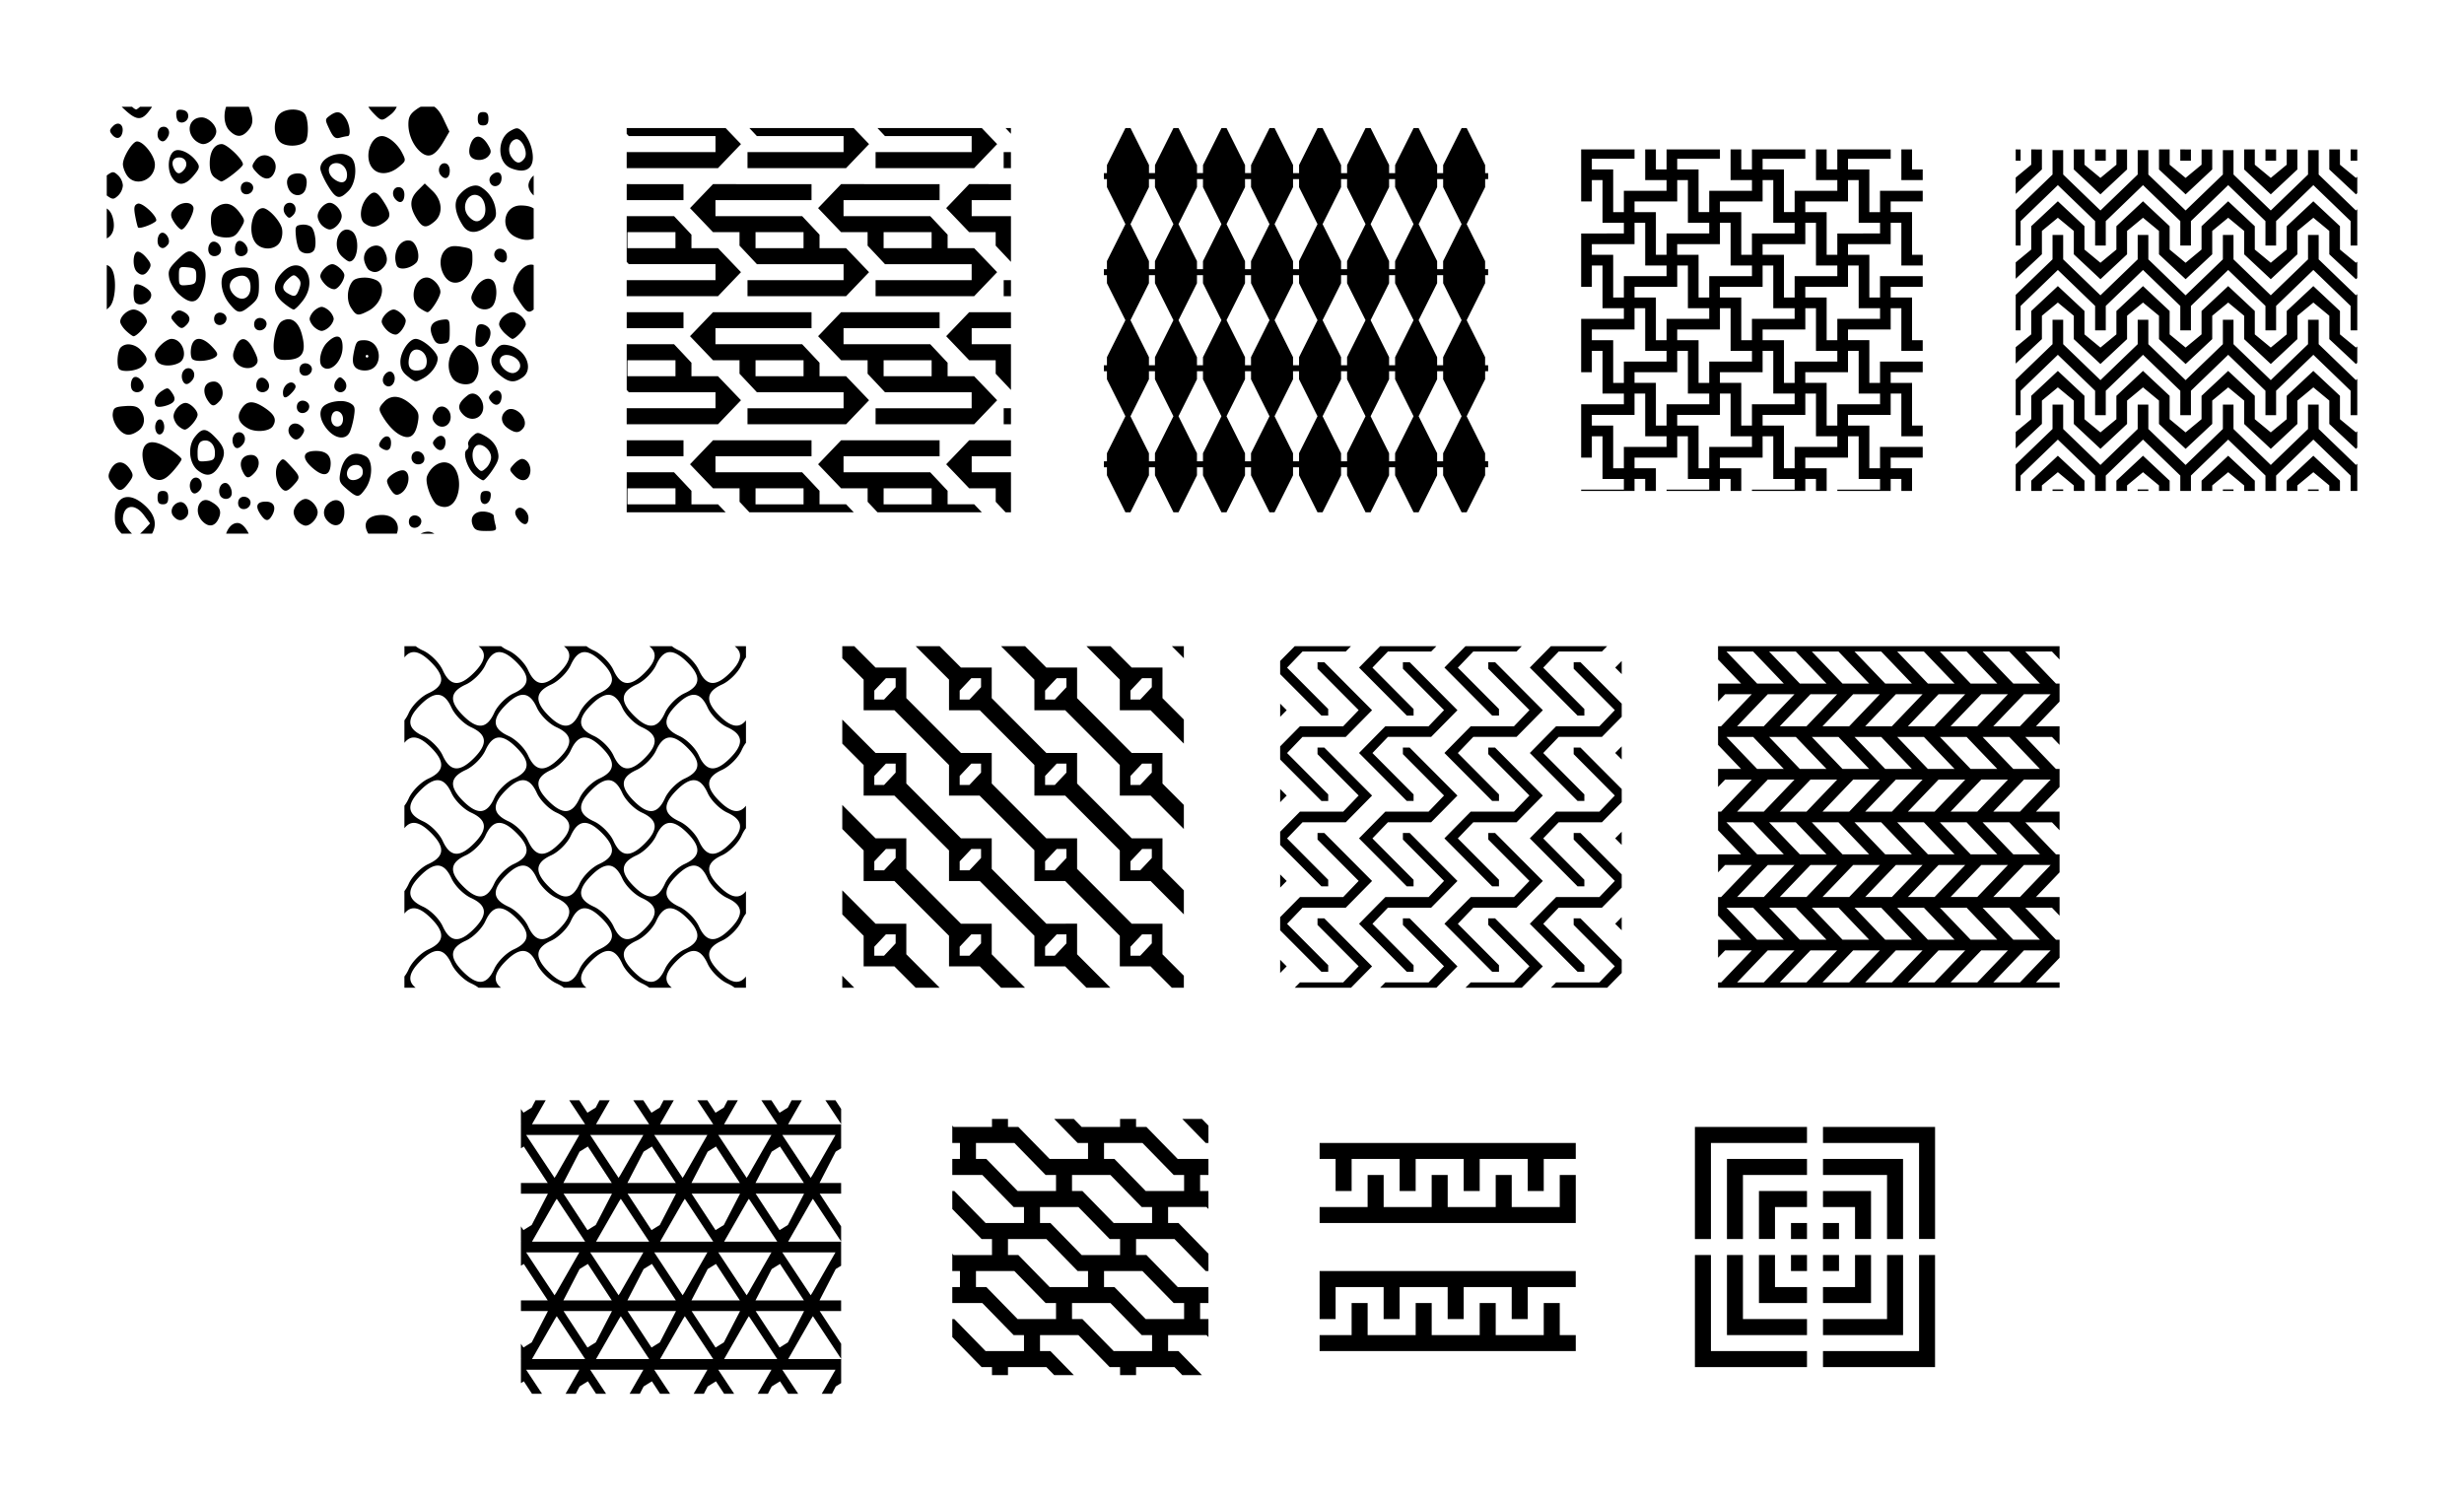
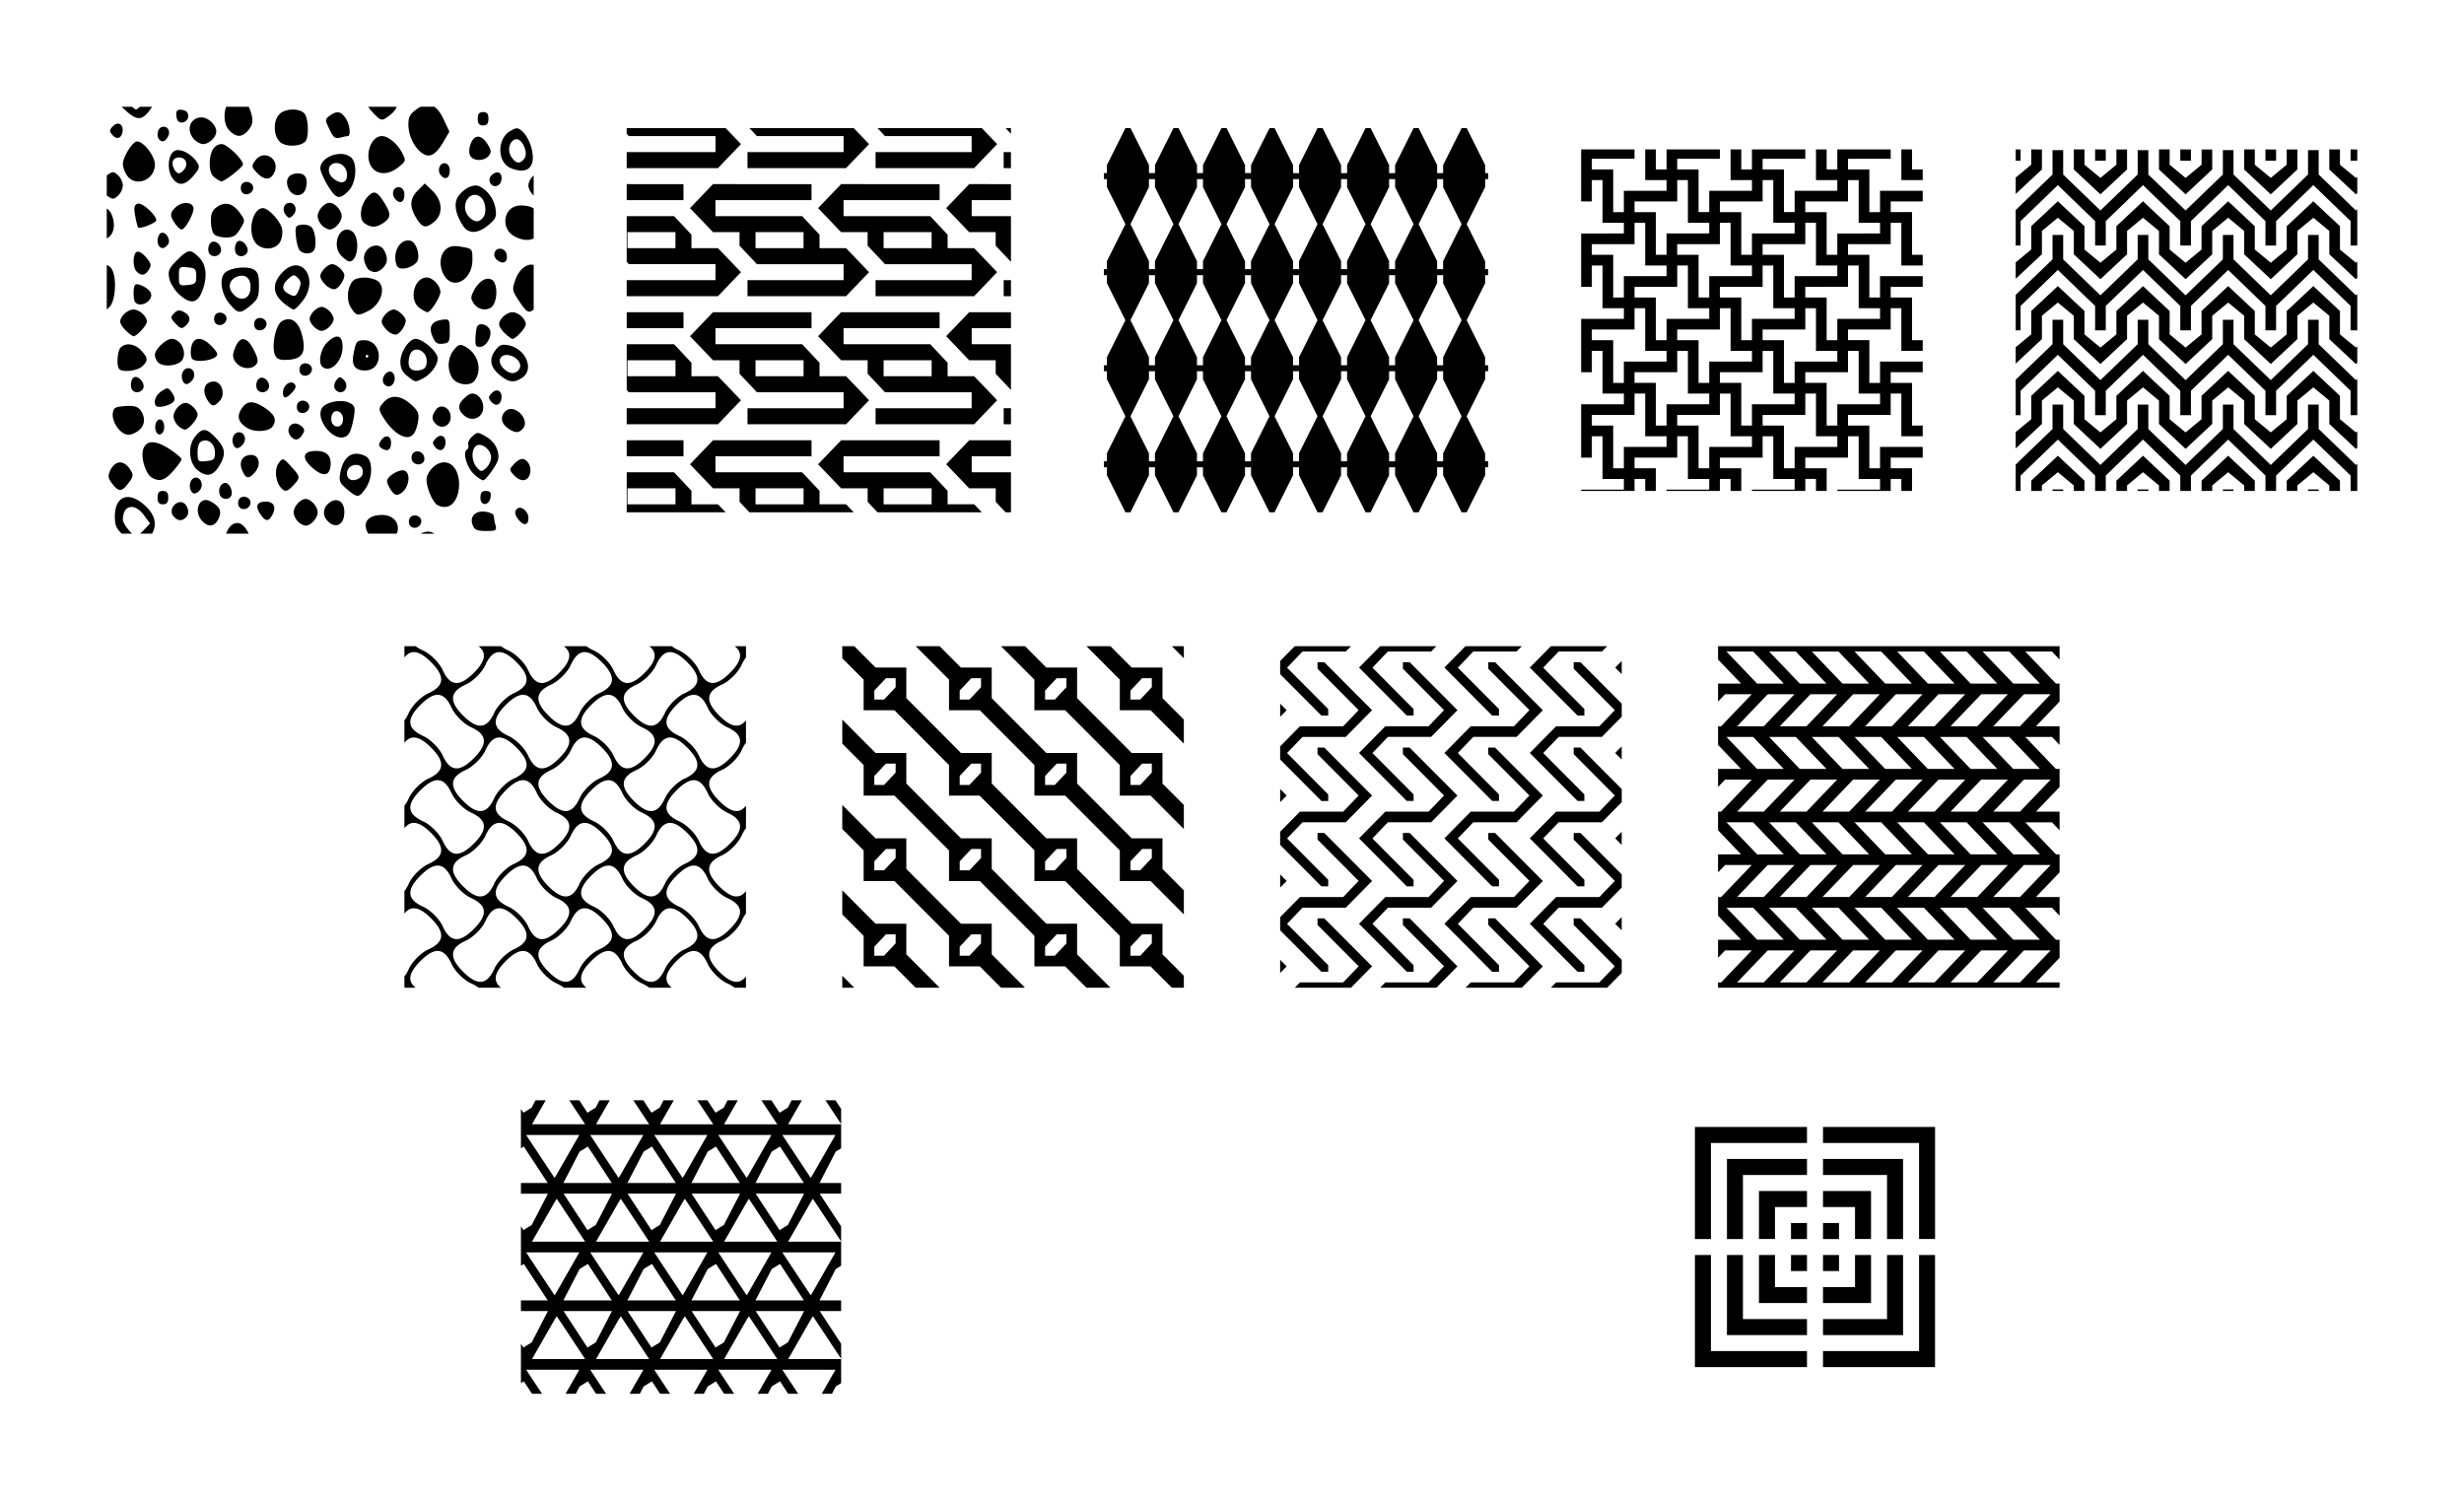
<svg xmlns="http://www.w3.org/2000/svg" viewBox="0 0 122.159 74.396" height="281.18" width="461.705">
-   <path d="M49.18 55.478v.397h-1.904l-.064-.066v.86h.38v.793h-.38v.794h1.49l.775.794.776.794h.514v.793h-1.904l-.775-.793-.775-.794h-.101v.893l.678.694.775.794h.515v.794h-1.904l-.064-.066v.86h.38v.793h-.38v.794h1.49l.775.794.776.794h.514v.793h-1.904l-.775-.793-.775-.794h-.101v.893l.678.694.775.794h.515v.397h.793v-.397h1.904l.388.397h.973l-.387-.397-.775-.794h-.515v-.793h1.904l.775.793.775.794h.515v.397h.793v-.397h1.904l.388.397h.973l-.387-.397-.775-.794h-.515v-.793h1.904l.097.1V65.4H59.498v-.794h.414v-.794h-1.524l-.775-.793-.775-.794h-.515v-.794h1.904l.775.794.776.794h.134v-.86l-.711-.728-.775-.794h-.515v-.793h1.904l.097.1v-.894H59.498v-.794h.414v-.794h-1.524l-.775-.793-.775-.794h-.515v-.397h-.793v.397h-1.904l-.388-.397h-.973l.387.397.776.794h.514v.793h-1.904l-.775-.793-.775-.794h-.515v-.397zm9.435 0l.387.397.775.794h.135v-.86l-.324-.331zm-10.229 1.19h1.904l.775.794.775.794h.515v.794H50.45l-.775-.794-.775-.794h-.515v-.397zm6.35 0h1.904l.775.794.775.794h.515v.794H56.8l-.775-.794-.775-.794h-.515v-.397zm-1.588 1.588h1.904l.775.794.775.794h.515v.793h-1.904l-.775-.793-.775-.794h-.515v-.397zm-1.587 1.588h1.904l.775.793.775.794h.515v.794h-1.904l-.775-.794-.775-.794h-.515v-.397zm-1.588 1.587h1.904l.775.794.776.794h.514v.793h-1.904l-.775-.793-.775-.794h-.515v-.397zm-1.587 1.588h1.904l.775.793.775.794h.515v.794H50.45l-.775-.794-.775-.794h-.515v-.397zm6.35 0h1.904l.775.793.775.794h.515v.794H56.8l-.775-.794-.775-.794h-.515v-.397zm-1.588 1.587h1.904l.775.794.775.794h.515v.793h-1.904l-.775-.793-.775-.794h-.515v-.397z" />
  <path fill="none" d="M65.422 55.478h12.7v12.7h-12.7z" />
-   <path d="M65.423 56.669v.793h.793v1.588h.794v-1.588H69.391v1.588h.794v-1.588H72.566v1.588h.794v-1.588H75.741v1.588h.794v-1.588h1.588v-.793h-6.35zm2.38 1.587v1.588h-2.38v.793h12.7V58.256h-.794v1.588H74.948v-1.588h-.794v1.588H71.773v-1.588h-.794v1.588H68.598v-1.588H68.2zm-2.38 4.763V65.4h.793v-1.588H68.597V65.4h.794v-1.588H71.772V65.4h.794v-1.588H74.947V65.4h.794v-1.588H78.122v-.793h-6.35zm1.587 1.587v1.588h-1.587v.793h12.7v-.793h-.794v-1.588h-.794v1.588H74.154v-1.588h-.794v1.588H70.98v-1.588h-.794v1.588H67.804v-1.588h-.397z" />
  <g stroke-width="1.333">
    <path fill="none" d="M83.633 55.478h12.7v12.7h-12.7z" />
    <path d="M84.03 55.875v5.556h.794V56.67h4.762v-.794h-2.778zm6.35 0v.794h4.763V61.43h.793v-5.556h-2.778zm-4.762 1.587V61.431h.793v-3.175h3.175v-.794h-1.984zm4.762 0v.794h3.175v3.175h.794V57.462h-1.985zm-3.175 1.588V61.43H88V59.844H89.586v-.794h-1.19zm3.175 0v.794h1.588V61.43h.793V59.05h-1.19zm-1.587 1.587v.794h.793v-.794h-.397zm1.587 0v.794h.794v-.794h-.397zm-6.35 1.588v5.556h5.556v-.794H84.824V62.225h-.397zm1.588 0V66.194h3.968V65.4h-3.175v-3.175h-.397zm1.587 0V64.606H89.586v-.794H88V62.225h-.397zm1.588 0v.794h.793v-.794h-.397zm1.587 0v.794h.794v-.794h-.397zm1.588 0V63.812H90.38v.794H92.761V62.225h-.397zm1.587 0V65.4H90.38v.794H94.35V62.225h-.397zm1.588 0v4.762H90.38v.794h5.555v-5.556h-.397z" />
  </g>
  <path d="M26.548 54.552l-.188.363-.206.127-.205.127-.123-.187v.748l.008.013h-.008v1.19l.144-.088.592.904.593.904h-1.329v.53h1.338l-.402.776-.402.777-.206.127-.205.127-.123-.187v.748l.008.012h-.008v1.192l.144-.089.592.904.593.904h-1.329v.529h1.338l-.402.777-.402.777-.206.127-.205.127-.123-.187v.748l.008.012h-.008v1.191l.144-.088.404.617h.498l-.084-.127-.704-1.064h2.636l-.568.993-.114.198h.508l.188-.363.205-.127.206-.127.404.617h.498l-.084-.127-.704-1.064h2.636l-.568.993-.114.198h.508l.188-.363.205-.127.206-.127.404.617h.498l-.084-.127-.704-1.064h2.636l-.568.993-.114.198h.508l.188-.363.205-.127.206-.127.404.617h.498l-.084-.127-.704-1.064h2.636l-.568.993-.114.198h.508l.188-.363.205-.127.206-.127.404.617h.498l-.084-.127-.704-1.064h2.636l-.568.993-.114.198h.508l.188-.363.205-.127.062-.039v-1.19h-2.627l.568-.993.568-.992.046-.071.046-.072.704 1.064.695 1.05v-.747l-.47-.717-.592-.904H41.7v-.53h-1.07l.401-.776.402-.777.205-.127.062-.038v-1.192h-2.627l.568-.992.568-.992.046-.071.046-.072.704 1.064.695 1.051v-.748l-.47-.716-.592-.905H41.7v-.529h-1.07l.401-.777.402-.777.205-.127.062-.038v-1.191h-2.627l.568-.992.114-.199h-.508l-.188.363-.205.127-.206.128-.405-.618h-.497l.084.127.704 1.064h-2.636l.568-.992.114-.199h-.508l-.188.363-.205.127-.206.128-.405-.618h-.497l.084.127.704 1.064h-2.636l.568-.992.114-.199h-.508l-.188.363-.206.127-.205.128-.405-.618h-.497l.084.127.704 1.064h-2.636l.568-.992.114-.199h-.508l-.188.363-.206.127-.205.128-.405-.618h-.497l.084.127.704 1.064h-2.636l.568-.992.114-.199zm14.373 0l.085.127.695 1.051v-.748l-.282-.43zm-14.837 1.72h2.636l-.568.992-.568.992-.046.072-.046.071-.704-1.063zm3.175 0h2.636l-.568.992-.568.992-.046.072-.046.071-.704-1.063zm3.175 0h2.636l-.568.992-.568.992-.046.072-.046.071-.704-1.063zm3.175 0h2.636l-.568.992-.568.992-.046.072-.046.071-.704-1.063zm3.175 0h2.636l-.568.992-.568.992-.046.072-.046.071-.704-1.063zm-9.64.573l.593.904.593.904h-2.4l.402-.777.402-.777.205-.127zm3.176 0l.592.904.593.904h-2.4l.402-.777.402-.777.205-.127zm3.175 0l.592.904.593.904h-2.4l.402-.777.402-.777.205-.127zm3.175 0l.592.904.593.904h-2.4l.402-.777.402-.777.205-.127zm-10.731 2.337h2.4l-.402.777-.402.777-.206.127-.205.127-.592-.903zm3.175 0h2.4l-.402.777-.402.777-.206.127-.205.127-.592-.903zm3.175 0h2.4l-.402.777-.402.777-.206.127-.205.127-.592-.903zm3.175 0h2.4l-.402.777-.402.777-.206.127-.205.127-.592-.903zm-9.862.254l.704 1.064.704 1.063h-2.636l.568-.992.568-.992.046-.071zm3.175 0l.704 1.064.704 1.063h-2.636l.568-.992.568-.992.046-.071zm3.175 0l.704 1.064.704 1.063h-2.636l.568-.992.568-.992.046-.071zm3.175 0l.704 1.064.704 1.063h-2.636l.568-.992.568-.992.046-.071zm-11.043 2.657h2.636l-.568.992-.568.992-.046.072-.046.071-.704-1.063zm3.175 0h2.636l-.568.992-.568.992-.046.072-.046.071-.704-1.063zm3.175 0h2.636l-.568.992-.568.992-.046.072-.046.071-.704-1.063zm3.175 0h2.636l-.568.992-.568.992-.046.072-.046.071-.704-1.063zm3.175 0h2.636l-.568.992-.568.992-.046.072-.046.071-.704-1.063zm-9.64.573l.593.904.593.904h-2.4l.402-.777.402-.777.205-.127zm3.176 0l.592.904.593.904h-2.4l.402-.777.402-.777.205-.127zm3.175 0l.592.904.593.904h-2.4l.402-.777.402-.777.205-.127zm3.175 0l.592.904.593.904h-2.4l.402-.777.402-.777.205-.127zm-10.731 2.337h2.4l-.402.777-.402.777-.206.127-.205.127-.592-.904zm3.175 0h2.4l-.402.777-.402.777-.206.127-.205.127-.592-.904zm3.175 0h2.4l-.402.777-.402.777-.206.127-.205.127-.592-.904zm3.175 0h2.4l-.402.777-.402.777-.206.127-.205.127-.592-.904zm-9.862.254l.704 1.064.704 1.063h-2.636l.568-.992.568-.992.046-.071zm3.175 0l.704 1.064.704 1.063h-2.636l.568-.992.568-.992.046-.071zm3.175 0l.704 1.064.704 1.063h-2.636l.568-.992.568-.992.046-.071zm3.175 0l.704 1.064.704 1.063h-2.636l.568-.992.568-.992.046-.071zM85.177 32.039v.659l.382.4.76.793h-1.142v.893l.35-.364h1.322l-.76.794-.76.794h-.152v.923l.382.4.76.793h-1.142v.894l.35-.365h1.322l-.76.794-.76.794h-.152v.923l.382.4.76.794h-1.142v.893l.35-.364h1.322l-.76.794-.76.793h-.152v.924l.382.4.76.793h-1.142v.893l.35-.364h1.322l-.76.794-.76.794h-.152v.264h16.933v-.264h-1.171l.76-.794.411-.43v-.893h-.18l-.76-.794-.76-.794h1.322l.378.395v-.924h-1.171l.76-.793.411-.43v-.893h-.18l-.76-.794-.76-.794h1.322l.378.394v-.923h-1.171l.76-.794.411-.43v-.893h-.18l-.76-.793-.76-.794h1.322l.378.394v-.923h-1.171l.76-.794.411-.43v-.893h-.18l-.76-.794-.76-.794h1.322l.378.395v-.66zm.416.264h1.323l.76.794.76.794h-1.322l-.761-.794zm2.116 0h1.323l.76.794.761.794H89.23l-.76-.794zm2.117 0h1.323l.76.794.76.794h-1.322l-.76-.794zm2.117 0h1.323l.76.794.76.794h-1.322l-.761-.794zm2.116 0h1.323l.76.794.761.794H95.58l-.76-.794zm2.117 0H97.5l.76.794.76.794h-1.322l-.76-.794zm2.117 0h1.323l.76.794.76.794h-1.322l-.761-.794zm-10.65 2.117h1.323l-.76.794-.761.794h-1.323l.76-.794zm2.116 0h1.323l-.76.794-.76.794h-1.323l.76-.794zm2.117 0H93.2l-.76.794-.76.794h-1.324l.76-.794zm2.117 0h1.323l-.76.794-.761.794h-1.323l.76-.794zm2.116 0h1.323l-.76.794-.76.794h-1.323l.76-.794zm2.117 0h1.323l-.76.794-.76.794h-1.324l.76-.794zm2.117 0h1.323l-.76.794-.761.794h-1.323l.76-.794zm-14.75 2.117h1.323l.76.794.76.793h-1.322l-.761-.793zm2.116 0h1.323l.76.794.761.793H89.23l-.76-.793zm2.117 0h1.323l.76.794.76.793h-1.322l-.76-.793zm2.117 0h1.323l.76.794.76.793h-1.322l-.761-.793zm2.116 0h1.323l.76.794.761.793H95.58l-.76-.793zm2.117 0H97.5l.76.794.76.793h-1.322l-.76-.793zm2.117 0h1.323l.76.794.76.793h-1.322l-.761-.793zm-10.65 2.116h1.323l-.76.794-.761.794h-1.323l.76-.794zm2.116 0h1.323l-.76.794-.76.794h-1.323l.76-.794zm2.117 0H93.2l-.76.794-.76.794h-1.324l.76-.794zm2.117 0h1.323l-.76.794-.761.794h-1.323l.76-.794zm2.116 0h1.323l-.76.794-.76.794h-1.323l.76-.794zm2.117 0h1.323l-.76.794-.76.794h-1.324l.76-.794zm2.117 0h1.323l-.76.794-.761.794h-1.323l.76-.794zm-14.75 2.117h1.323l.76.794.76.794h-1.322l-.761-.794zm2.116 0h1.323l.76.794.761.794H89.23l-.76-.794zm2.117 0h1.323l.76.794.76.794h-1.322l-.76-.794zm2.117 0h1.323l.76.794.76.794h-1.322l-.761-.794zm2.116 0h1.323l.76.794.761.794H95.58l-.76-.794zm2.117 0H97.5l.76.794.76.794h-1.322l-.76-.794zm2.117 0h1.323l.76.794.76.794h-1.322l-.761-.794zm-10.65 2.117h1.323l-.76.794-.761.793h-1.323l.76-.793zm2.116 0h1.323l-.76.794-.76.793h-1.323l.76-.793zm2.117 0H93.2l-.76.794-.76.793h-1.324l.76-.793zm2.117 0h1.323l-.76.794-.761.793h-1.323l.76-.793zm2.116 0h1.323l-.76.794-.76.793h-1.323l.76-.793zm2.117 0h1.323l-.76.794-.76.793h-1.324l.76-.793zm2.117 0h1.323l-.76.794-.761.793h-1.323l.76-.793zm-14.75 2.116h1.323l.76.794.76.794h-1.322l-.761-.794zm2.116 0h1.323l.76.794.761.794H89.23l-.76-.794zm2.117 0h1.323l.76.794.76.794h-1.322l-.76-.794zm2.117 0h1.323l.76.794.76.794h-1.322l-.761-.794zm2.116 0h1.323l.76.794.761.794H95.58l-.76-.794zm2.117 0H97.5l.76.794.76.794h-1.322l-.76-.794zm2.117 0h1.323l.76.794.76.794h-1.322l-.761-.794zm-10.65 2.117h1.323l-.76.794-.761.794h-1.323l.76-.794zm2.116 0h1.323l-.76.794-.76.794h-1.323l.76-.794zm2.117 0H93.2l-.76.794-.76.794h-1.324l.76-.794zm2.117 0h1.323l-.76.794-.761.794h-1.323l.76-.794zm2.116 0h1.323l-.76.794-.76.794h-1.323l.76-.794zm2.117 0h1.323l-.76.794-.76.794h-1.324l.76-.794zm2.117 0h1.323l-.76.794-.761.794h-1.323l.76-.794zM20.05 32.039v.557c.331-.419.748-.338 1.322.237.708.708.667 1.175-.136 1.54-.366.167-.802.604-.969.97a1.807 1.807 0 01-.218.372v1.115c.332-.42.749-.339 1.323.236.708.708.667 1.175-.136 1.54-.366.168-.802.604-.969.97a1.807 1.807 0 01-.218.372v1.115c.332-.42.749-.338 1.323.236.708.708.667 1.175-.136 1.541-.366.167-.802.603-.969.97a1.808 1.808 0 01-.218.371v1.115c.332-.419.749-.338 1.323.237.708.708.667 1.175-.136 1.54-.366.167-.802.604-.969.97a1.807 1.807 0 01-.218.372v.557h.558c-.42-.332-.339-.748.236-1.323.708-.708 1.175-.666 1.541.137.167.366.603.801.968.968.152.069.276.141.373.218h1.115c-.42-.332-.338-.748.236-1.323.708-.708 1.176-.666 1.541.137.167.366.603.801.969.968.151.069.275.141.372.218h1.116c-.42-.332-.339-.748.236-1.323.708-.708 1.175-.666 1.54.137.167.366.603.801.97.968.15.069.274.141.372.218h1.115c-.42-.332-.339-.748.236-1.323.708-.708 1.175-.666 1.541.137.167.366.603.801.968.968.152.069.276.141.373.218h.558v-.557c-.332.419-.749.338-1.323-.237-.708-.708-.667-1.175.136-1.54.366-.167.802-.603.969-.969.068-.151.14-.275.218-.373v-1.115c-.332.42-.749.339-1.323-.236-.708-.708-.667-1.175.136-1.54.366-.168.802-.603.969-.97.068-.15.14-.275.218-.372v-1.115c-.332.42-.749.339-1.323-.236-.708-.708-.667-1.175.136-1.541.366-.167.802-.603.969-.969.068-.15.14-.275.218-.372v-1.115c-.332.419-.749.338-1.323-.237-.708-.708-.667-1.175.136-1.54.366-.167.802-.603.969-.969.068-.151.14-.275.218-.373v-.557h-.558c.42.332.339.748-.236 1.323-.708.708-1.175.667-1.541-.136-.167-.366-.603-.802-.969-.97a1.812 1.812 0 01-.372-.217h-1.115c.419.332.338.748-.236 1.323-.708.708-1.176.667-1.541-.136-.167-.366-.603-.802-.969-.97a1.812 1.812 0 01-.372-.217h-1.116c.42.332.339.748-.236 1.323-.708.708-1.175.667-1.54-.136-.168-.366-.603-.802-.97-.97a1.812 1.812 0 01-.372-.217h-1.115c.42.332.339.748-.236 1.323-.708.708-1.175.667-1.541-.136-.167-.366-.603-.802-.969-.97a1.812 1.812 0 01-.372-.217zm4.657.295c.251-.022.545.145.899.499.708.708.666 1.175-.137 1.54-.366.167-.802.604-.968.97-.366.802-.833.843-1.541.135s-.667-1.175.136-1.54c.366-.167.802-.603.969-.969.182-.401.39-.613.642-.635zm4.233 0c.251-.022.545.145.899.499.708.708.666 1.175-.137 1.54-.365.167-.801.604-.968.97-.366.802-.833.843-1.54.135-.709-.708-.667-1.175.135-1.54.366-.167.802-.603.969-.969.183-.401.391-.613.642-.635zm4.234 0c.25-.022.544.145.898.499.708.708.667 1.175-.136 1.54-.366.167-.802.604-.969.97-.365.802-.833.843-1.54.135-.709-.708-.667-1.175.136-1.54.366-.167.801-.603.968-.969.183-.401.392-.613.643-.635zm-11.432 2.117c.25.022.46.233.642.635.167.366.603.801.968.968.803.366.845.833.137 1.541s-1.175.667-1.541-.136c-.167-.366-.603-.802-.969-.969-.802-.366-.844-.833-.136-1.54.354-.355.648-.522.899-.5zm4.233 0c.251.022.46.233.642.635.167.366.603.801.969.968.803.366.844.833.136 1.541s-1.175.667-1.54-.136c-.168-.366-.603-.802-.97-.969-.802-.366-.844-.833-.136-1.54.354-.355.648-.522.899-.5zm4.233 0c.251.022.46.233.643.635.166.366.602.801.968.968.803.366.845.833.137 1.541s-1.176.667-1.541-.136c-.167-.366-.603-.802-.969-.969-.803-.366-.844-.833-.136-1.54.354-.355.647-.522.898-.5zm4.234 0c.25.022.46.233.642.635.167.366.603.801.968.968.803.366.845.833.137 1.541s-1.175.667-1.541-.136c-.167-.366-.603-.802-.969-.969-.802-.366-.844-.833-.136-1.54.354-.355.648-.522.899-.5zm-9.735 2.116c.251-.022.545.145.899.499.708.708.666 1.175-.137 1.54-.366.168-.802.604-.968.97-.366.803-.833.844-1.541.136s-.667-1.175.136-1.541c.366-.167.802-.603.969-.969.182-.401.39-.613.642-.635zm4.233 0c.251-.022.545.145.899.499.708.708.666 1.175-.137 1.54-.365.168-.801.604-.968.97-.366.803-.833.844-1.54.136-.709-.708-.667-1.175.135-1.541.366-.167.802-.603.969-.969.183-.401.391-.613.642-.635zm4.234 0c.25-.022.544.145.898.499.708.708.667 1.175-.136 1.54-.366.168-.802.604-.969.97-.365.803-.833.844-1.54.136-.709-.708-.667-1.175.136-1.541.366-.167.801-.603.968-.969.183-.401.392-.613.643-.635zm-11.432 2.117c.25.022.46.234.642.635.167.366.603.802.968.968.803.366.845.833.137 1.541s-1.175.667-1.541-.135c-.167-.366-.603-.803-.969-.97-.802-.365-.844-.832-.136-1.54.354-.354.648-.521.899-.499zm4.233 0c.251.022.46.234.642.635.167.366.603.802.969.968.803.366.844.833.136 1.541s-1.175.667-1.54-.135c-.168-.366-.603-.803-.97-.97-.802-.365-.844-.832-.136-1.54.354-.354.648-.521.899-.499zm4.233 0c.251.022.46.234.643.635.166.366.602.802.968.968.803.366.845.833.137 1.541s-1.176.667-1.541-.135c-.167-.366-.603-.803-.969-.97-.803-.365-.844-.832-.136-1.54.354-.354.647-.521.898-.499zm4.234 0c.25.022.46.234.642.635.167.366.603.802.968.968.803.366.845.833.137 1.541s-1.175.667-1.541-.135c-.167-.366-.603-.803-.969-.97-.802-.365-.844-.832-.136-1.54.354-.354.648-.521.899-.499zm-9.735 2.117c.251-.023.545.144.899.498.708.708.666 1.175-.137 1.541-.366.167-.802.603-.968.97-.366.802-.833.843-1.541.135s-.667-1.175.136-1.54c.366-.168.802-.603.969-.97.182-.4.39-.612.642-.634zm4.233 0c.251-.023.545.144.899.498.708.708.666 1.175-.137 1.541-.365.167-.801.603-.968.97-.366.802-.833.843-1.54.135-.709-.708-.667-1.175.135-1.54.366-.168.802-.603.969-.97.183-.4.391-.612.642-.634zm4.234 0c.25-.023.544.144.898.498.708.708.667 1.175-.136 1.541-.366.167-.802.603-.969.97-.365.802-.833.843-1.54.135-.709-.708-.667-1.175.136-1.54.366-.168.801-.603.968-.97.183-.4.392-.612.643-.634zm-11.432 2.116c.25.022.46.234.642.635.167.366.603.802.968.969.803.366.845.833.137 1.54-.708.709-1.175.668-1.541-.135-.167-.366-.603-.802-.969-.97-.802-.365-.844-.832-.136-1.54.354-.354.648-.52.899-.499zm4.233 0c.251.022.46.234.642.635.167.366.603.802.969.969.803.366.844.833.136 1.54-.708.709-1.175.668-1.54-.135-.168-.366-.603-.802-.97-.97-.802-.365-.844-.832-.136-1.54.354-.354.648-.52.899-.499zm4.233 0c.251.022.46.234.643.635.166.366.602.802.968.969.803.366.845.833.137 1.54-.708.709-1.176.668-1.541-.135-.167-.366-.603-.802-.969-.97-.803-.365-.844-.832-.136-1.54.354-.354.647-.52.898-.499zm4.234 0c.25.022.46.234.642.635.167.366.603.802.968.969.803.366.845.833.137 1.54-.708.709-1.175.668-1.541-.135-.167-.366-.603-.802-.969-.97-.802-.365-.844-.832-.136-1.54.354-.354.648-.52.899-.499zm-9.735 2.117c.251-.022.545.145.899.499.708.708.666 1.175-.137 1.54-.366.167-.802.604-.968.97-.366.802-.833.843-1.541.135s-.667-1.175.136-1.54c.366-.167.802-.603.969-.969.182-.401.39-.613.642-.635zm4.233 0c.251-.022.545.145.899.499.708.708.666 1.175-.137 1.54-.365.167-.801.604-.968.97-.366.802-.833.843-1.54.135-.709-.708-.667-1.175.135-1.54.366-.167.802-.603.969-.969.183-.401.391-.613.642-.635zm4.234 0c.25-.022.544.145.898.499.708.708.667 1.175-.136 1.54-.366.167-.802.604-.969.97-.365.802-.833.843-1.54.135-.709-.708-.667-1.175.136-1.54.366-.167.801-.603.968-.969.183-.401.392-.613.643-.635zM64.19 32.039l-.393.398-.33.335v.652l.862.865 1.184 1.19h.336v-.325l-1.02-1.026-1.019-1.025.383-.4.383-.4h2.143l.26-.264zm4.233 0l-.392.398-.653.662 1.184 1.19 1.184 1.19h.336v-.325l-1.02-1.026-1.019-1.025.383-.4.383-.4h2.143l.26-.264zm4.233 0l-.392.398-.653.662 1.184 1.19 1.184 1.19h.337v-.325l-1.02-1.026-1.02-1.025.383-.4.383-.4h2.143l.261-.264zm4.233 0l-.392.398-.652.662 1.184 1.19 1.184 1.19h.336v-.325l-1.02-1.026-1.019-1.025.383-.4.383-.4h2.143l.26-.264zm3.512.733l-.323.327.323.325zm-15.081.06v.325l1.02 1.026 1.019 1.025-.383.4-.383.4H64.45l-.653.662-.33.335v.652l.862.865 1.184 1.19h.336v-.325l-1.02-1.026-1.019-1.025.383-.4.383-.4h2.143l.652-.662.653-.662-1.184-1.19-1.184-1.19h-.168zm4.233 0v.325l1.02 1.026 1.019 1.025-.383.4-.383.4h-2.143l-.652.662-.653.663 1.184 1.19 1.184 1.189h.336v-.325l-1.02-1.026-1.019-1.025.383-.4.383-.4h2.143l.653-.662.652-.662-1.184-1.19-1.184-1.19h-.168zm4.233 0v.325l1.02 1.026 1.02 1.025-.383.4-.383.4h-2.143l-.653.662-.653.663 1.184 1.19 1.184 1.189h.337v-.325l-1.02-1.026-1.02-1.025.383-.4.383-.4h2.143l.653-.662.653-.662-1.184-1.19-1.184-1.19h-.168zm4.234 0v.325l1.02 1.026 1.019 1.025-.383.4-.383.4H77.15l-.653.662-.652.663 1.184 1.19 1.184 1.189h.336v-.325l-1.02-1.026-1.019-1.025.383-.4.383-.4h2.143l.652-.662.33-.335v-.652l-.861-.865-1.184-1.19h-.168zm-14.552 2.055v.652l.323-.327zM80.4 37.005l-.323.328.323.324zm-15.081.061v.325l1.02 1.025 1.019 1.026-.383.4-.383.399H64.45l-.653.662-.33.335v.653l.862.865 1.184 1.19h.336v-.326l-1.02-1.025-1.019-1.026.383-.4.383-.399h2.143l.652-.662.653-.663-1.184-1.19-1.184-1.189h-.168zm4.233 0v.325l1.02 1.025 1.019 1.026-.383.4-.383.399h-2.143l-.652.662-.653.663 1.184 1.19 1.184 1.19h.336v-.326l-1.02-1.025-1.019-1.026.383-.4.383-.399h2.143l.653-.662.652-.663-1.184-1.19-1.184-1.189h-.168zm4.233 0v.325l1.02 1.025 1.02 1.026-.383.4-.383.399h-2.143l-.653.662-.653.663 1.184 1.19 1.184 1.19h.337v-.326l-1.02-1.025-1.02-1.026.383-.4.383-.399h2.143l.653-.662.653-.663-1.184-1.19-1.184-1.189h-.168zm4.234 0v.325l1.02 1.025 1.019 1.026-.383.4-.383.399H77.15l-.653.662-.652.663 1.184 1.19 1.184 1.19h.336v-.326l-1.02-1.025-1.019-1.026.383-.4.383-.399h2.143l.652-.662.33-.335v-.653l-.861-.864-1.184-1.19h-.168zM63.468 39.12v.653l.323-.328zM80.4 41.238l-.323.328.323.325zM65.32 41.3v.325l1.02 1.026 1.019 1.025-.383.4-.383.4H64.45l-.653.662-.33.335v.652l.862.865 1.184 1.19h.336v-.325l-1.02-1.026-1.019-1.025.383-.4.383-.4h2.143l.652-.662.653-.663-1.184-1.19-1.184-1.189h-.168zm4.233 0v.325l1.02 1.026 1.019 1.025-.383.4-.383.4h-2.143l-.652.662-.653.663 1.184 1.189 1.184 1.19h.336v-.325l-1.02-1.026-1.019-1.025.383-.4.383-.4h2.143l.653-.662.652-.663-1.184-1.19L69.89 41.3h-.168zm4.233 0v.325l1.02 1.026 1.02 1.025-.383.4-.383.4h-2.143l-.653.662-.653.663 1.184 1.189 1.184 1.19h.337v-.325l-1.02-1.026-1.02-1.025.383-.4.383-.4h2.143l.653-.662.653-.663-1.184-1.19-1.184-1.189h-.168zm4.234 0v.325l1.02 1.026 1.019 1.025-.383.4-.383.4H77.15l-.653.662-.652.663 1.184 1.189 1.184 1.19h.336v-.325l-1.02-1.026-1.019-1.025.383-.4.383-.4h2.143l.652-.662.33-.335v-.652l-.861-.865-1.184-1.19h-.168zm-14.552 2.055v.652l.323-.328zM80.4 45.472l-.323.328.323.324zm-15.081.06v.325l1.02 1.026 1.019 1.025-.383.4-.383.4H64.45l-.26.264h2.79l.391-.398.653-.662-1.184-1.19-1.184-1.19h-.168zm4.233 0v.325l1.02 1.026 1.019 1.025-.383.4-.383.4h-2.143l-.26.264h2.79l.392-.398.652-.662-1.184-1.19-1.184-1.19h-.168zm4.233 0v.325l1.02 1.026 1.02 1.025-.383.4-.383.4h-2.143l-.261.264h2.79l.392-.398.653-.662-1.184-1.19-1.184-1.19h-.168zm4.234 0v.325l1.02 1.026 1.019 1.025-.383.4-.383.4H77.15l-.26.264h2.79l.391-.398.33-.335v-.652l-.861-.865-1.184-1.19h-.168zm-14.552 2.055v.652l.323-.327zM41.758 48.972v-.596l.296.296.299.3zm3.64 0l-1.055-1.058h-1.526v-1.518l-1.059-1.06v-1.193l.296.296 1.353 1.358h1.526v1.517l1.354 1.358.3.3zm4.233 0l-1.055-1.058H47.05v-1.518l-1.354-1.357-1.353-1.358h-1.526v-1.517l-1.059-1.062v-1.193l.296.297 1.353 1.358h1.526v1.517l1.354 1.358 1.354 1.358h1.526v1.517l1.353 1.358.3.3zm4.233 0l-1.055-1.058h-1.526v-1.518L49.93 45.04l-1.354-1.358H47.05v-1.517l-1.354-1.358-1.353-1.359h-1.526V37.93l-1.059-1.061v-1.193l.296.296 1.353 1.359h1.526v1.516l1.354 1.359 1.354 1.358h1.526v1.517l1.353 1.358 1.354 1.358H53.4v1.517l1.354 1.358.299.3zm4.234 0l-1.055-1.058h-1.526v-1.518l-1.354-1.357-1.354-1.358h-1.526v-1.526L49.925 40.8l-1.358-1.354H47.05V37.93l-1.354-1.358-1.353-1.358h-1.526v-1.518l-1.059-1.06v-.597h.595l1.054 1.058h1.526v1.517l1.354 1.358 1.354 1.359h1.526v1.516l1.353 1.359 1.354 1.358H53.4v1.517l1.354 1.358 1.353 1.358h1.526v1.517l1.059 1.062v.596zm-14.752-1.587h.483l.288-.306.287-.307v-.446h-.483l-.287.307-.288.306v.223zm4.233 0h.483l.288-.306.288-.307v-.446h-.483l-.288.307-.288.306v.223zm4.234 0h.483l.287-.306.288-.307v-.446h-.483l-.288.307-.287.306v.223zm4.233 0h.483l.288-.306.287-.307v-.446h-.483l-.287.307-.288.306v.223zm2.646-2.05l-.296-.296-1.353-1.358h-1.526v-1.517l-1.354-1.358-1.354-1.359h-1.526V37.93l-1.353-1.358-1.354-1.358H47.05v-1.518l-1.354-1.357-.298-.3h1.188l1.055 1.058h1.526v1.517l1.353 1.358 1.354 1.359H53.4v1.516l1.354 1.359 1.353 1.358h1.526v1.517l1.059 1.062zm-15.346-2.184h.483l.288-.306.287-.306v-.446h-.483l-.287.306-.288.306v.223zm4.233 0h.483l.288-.306.288-.306v-.446h-.483l-.288.306-.288.306v.223zm4.234 0h.483l.287-.306.288-.306v-.446h-.483l-.288.306-.287.306v.223zm4.233 0h.483l.288-.306.287-.306v-.446h-.483l-.287.306-.288.306v.223zm2.646-2.05l-.296-.295-1.353-1.359h-1.526V37.93l-1.354-1.358-1.354-1.358h-1.526v-1.518L49.93 32.34l-.3-.3h1.19l1.054 1.058H53.4v1.517l1.354 1.358 1.353 1.359h1.526v1.516l1.059 1.062zm-15.346-2.183h.483l.288-.306.287-.306v-.446h-.483l-.287.306-.288.306v.223zm4.233 0h.483l.288-.306.288-.306v-.446h-.483l-.288.306-.288.306v.223zm4.234 0h.483l.287-.306.288-.306v-.446h-.483l-.288.306-.287.306v.223zm4.233 0h.483l.288-.306.287-.306v-.446h-.483l-.287.306-.288.306v.223zm2.646-2.05l-.296-.296-1.353-1.358h-1.526v-1.518l-1.354-1.357-.299-.3h1.189l1.054 1.058h1.526v1.517l1.059 1.062zm-15.346-2.183h.483l.288-.306.287-.307v-.446h-.483l-.287.307-.288.306v.223zm4.233 0h.483l.288-.306.288-.307v-.446h-.483l-.288.307-.288.306v.223zm4.234 0h.483l.287-.306.288-.307v-.446h-.483l-.288.307-.287.306v.223zm4.233 0h.483l.288-.306.287-.307v-.446h-.483l-.287.307-.288.306v.223zm2.646-2.05l-.296-.296-.298-.3h.594zM99.934 7.409v.558h.243V7.41zm.77 0V8.166l-.395.327-.375.31v.813l.639-.597.66-.618V7.41zm2.111 0V8.402l.66.617.66.617.66-.617.66-.618V7.41h-.528V8.166l-.396.327-.396.328-.396-.328-.395-.327V7.409zm1.056 0v.558h.528V7.41zm3.167 0V8.402l.66.617.66.617.66-.617.659-.618V7.41h-.528V8.166l-.396.327-.396.328-.396-.328-.395-.327V7.409zm1.056 0v.558h.527V7.41zm3.166 0V8.402l.66.617.66.617.66-.617.659-.618V7.41h-.528V8.166l-.395.327-.396.328-.396-.328-.396-.327V7.409zm1.056 0v.558h.528V7.41zm3.166 0V8.402l.66.617.66.617.066-.061v-.809l-.066.055-.396-.328-.396-.327V7.409zm1.056 0v.558h.33V7.41zm-14.778.033V8.653l-.924.892-.902.87v1.758h.243V10.962l.923-.891.924-.892.924.892.923.891V12.173h.528V10.962l.924-.891.923-.892.924.892.924.891V12.173h.527V10.962l.924-.891.924-.892.923.892.924.891V12.173h.528V10.962l.923-.891.924-.892.924.892.923.891V12.173h.33v-1.8l-.066.064-.924-.892-.923-.892V7.442h-.528V8.653l-.924.892-.923.891-.924-.891-.924-.892V7.442h-.527V8.653l-.924.892-.924.891-.923-.891-.924-.892V7.442h-.528V8.653l-.923.892-.924.891-.924-.891-.923-.892V7.442h-.264zm.264 2.537l-.66.617-.66.618v1.158l-.395.327-.375.31v.813l.639-.597.66-.618V11.45l.395-.327.396-.327.396.327.395.327v1.158l.66.618.66.617.66-.617.66-.618V11.45l.395-.327.396-.327.396.327.396.327v1.158l.66.618.66.617.66-.617.659-.618V11.45l.396-.327.396-.327.396.327.395.327v1.158l.66.618.66.617.66-.617.659-.618V11.45l.396-.327.396-.327.396.327.395.327v1.158l.66.618.66.617.066-.061v-.809l-.066.055-.396-.328-.396-.327v-1.158l-.66-.618-.66-.617-.659.617-.66.618v1.158l-.395.327-.396.328-.396-.328-.396-.327v-1.158l-.66-.618-.66-.617-.66.617-.66.618v1.158l-.395.327-.396.328-.396-.328-.395-.327v-1.158l-.66-.618-.66-.617-.66.617-.66.618v1.158l-.395.327-.396.328-.396-.328-.395-.327v-1.158l-.66-.618zm-.264 1.669V12.859l-.924.891-.902.871v1.758h.243V15.168l.923-.891.924-.892.924.892.923.891V16.379h.528V15.168l.924-.891.923-.892.924.892.924.891V16.379h.527V15.168l.924-.891.924-.892.923.892.924.891V16.379h.528V15.168l.923-.891.924-.892.924.892.923.891V16.379h.33v-1.8l-.066.063-.924-.891-.923-.892V11.648h-.528V12.859l-.924.892-.923.891-.924-.891-.924-.892V11.648h-.527V12.859l-.924.892-.924.891-.923-.891-.924-.892V11.648h-.528V12.859l-.923.892-.924.891-.924-.891-.923-.892V11.648h-.264zm.264 2.537l-.66.617-.66.618v1.158l-.395.327-.375.31v.813l.639-.597.66-.618v-1.158l.395-.327.396-.327.396.327.395.327V16.814l.66.617.66.617.66-.617.66-.618v-1.158l.395-.327.396-.327.396.327.396.327V16.814l.66.617.66.617.66-.617.659-.618v-1.158l.396-.327.396-.327.396.327.395.327V16.814l.66.617.66.617.66-.617.659-.618v-1.158l.396-.327.396-.327.396.327.395.327V16.814l.66.617.66.617.066-.061v-.809l-.066.054-.396-.327-.396-.327V15.42l-.66-.618-.66-.617-.659.617-.66.618v1.158l-.395.327-.396.327-.396-.327-.396-.327V15.42l-.66-.618-.66-.617-.66.617-.66.618v1.158l-.395.327-.396.327-.396-.327-.395-.327V15.42l-.66-.618-.66-.617-.66.617-.66.618v1.158l-.395.327-.396.327-.396-.327-.395-.327V15.42l-.66-.618zm-.264 1.669V17.065l-.924.891-.902.871v1.758h.243V19.374l.923-.892.924-.891.924.891.923.892V20.585h.528V19.374l.924-.892.923-.891.924.891.924.892V20.585h.527V19.374l.924-.892.924-.891.923.891.924.892V20.585h.528V19.374l.923-.892.924-.891.924.891.923.892V20.585h.33v-1.8l-.066.063-.924-.892-.923-.891V15.854h-.528V17.065l-.924.891-.923.892-.924-.892-.924-.891V15.854h-.527V17.065l-.924.891-.924.892-.923-.892-.924-.891V15.854h-.528V17.065l-.923.891-.924.892-.924-.892-.923-.891V15.854h-.264zm.264 2.537l-.66.617-.66.618v1.158l-.395.327-.375.31v.813l.639-.597.66-.618v-1.158l.395-.327.396-.328.396.328.395.327V21.02l.66.617.66.617.66-.617.66-.618v-1.158l.395-.327.396-.328.396.328.396.327V21.02l.66.617.66.617.66-.617.659-.618v-1.158l.396-.327.396-.328.396.328.395.327V21.02l.66.617.66.617.66-.617.659-.618v-1.158l.396-.327.396-.328.396.328.395.327V21.02l.66.617.66.617.066-.061v-.809l-.066.054-.396-.327-.396-.327v-1.158l-.66-.618-.66-.618-.659.618-.66.618v1.158l-.395.327-.396.327-.396-.327-.396-.327v-1.158l-.66-.618-.66-.618-.66.618-.66.618v1.158l-.395.327-.396.327-.396-.327-.395-.327v-1.158l-.66-.618-.66-.618-.66.618-.66.618v1.158l-.395.327-.396.327-.396-.327-.395-.327v-1.158l-.66-.618zm-.264 1.669V21.27l-.924.891-.902.871v1.31h.243v-.763l.923-.892.924-.892.924.892.923.892v.762h.528v-.762l.924-.892.923-.892.924.892.924.892v.762h.527v-.762l.924-.892.924-.892.923.892.924.892v.762h.528v-.762l.923-.892.924-.892.924.892.923.892v.762h.33v-1.351l-.066.063-.924-.892-.923-.891V20.06h-.528V21.27l-.924.891-.923.892-.924-.892-.924-.891V20.06h-.527V21.27l-.924.891-.924.892-.923-.892-.924-.891V20.06h-.528V21.27l-.923.891-.924.892-.924-.892-.923-.891V20.06h-.264zm.264 2.536l-.66.618-.66.618v.51h.528v-.275l.396-.327.396-.328.396.328.395.327v.275h.529v-.51l-.66-.618zm4.222 0l-.66.618-.66.618v.51h.529v-.275l.395-.327.396-.328.396.328.396.327v.275h.528v-.51l-.66-.618zm4.223 0l-.66.618-.66.618v.51h.528v-.275l.396-.327.396-.328.396.328.395.327v.275h.528v-.51l-.66-.618zm4.222 0l-.66.618-.66.618v.51h.528v-.275l.396-.327.396-.328.396.328.395.327v.275h.528v-.51l-.66-.618zm-12.93 1.67v.076h.527v-.076h-.264zm4.221 0v.076h.528v-.076h-.264zm4.223 0v.076h.527v-.076h-.263zm4.222 0v.076h.528v-.076h-.264zM78.39 7.409v2.58h.53V8.93h.529v2.117H80.508v.529H78.39v2.646h.53V13.163h.529v2.117H80.508v.529H78.39V18.456h.53v-1.06h.529v2.117H80.508v.53H78.39v2.646h.53V21.63h.529v2.117H80.508v.529H78.39v.066h2.646V23.746h.529v.596h.53v-1.124H81.036v-.53h2.117V21.63h.529v2.117h1.058v.529h-2.116v.066h2.646V23.746h.529v.596h.529v-1.124H85.27v-.53h2.116V21.63h.529v2.117H88.974v.529h-2.117v.066h2.646V23.746h.529v.596h.53v-1.124h-1.06v-.53H91.62V21.63h.529v2.117H93.208v.529H91.09v.066h2.646V23.746h.529v.596h.53v-1.125H93.736v-.529h1.588v-.529h-2.117v1.058h-.529v-2.116H91.62v-.529h2.116V19.513h.529v2.117H95.324v-.53h-.529v-2.116H93.736v-.529h1.588v-.53h-2.117v1.06h-.529V16.866H91.62v-.529h2.116V15.28h.529v2.117H95.324v-.53h-.529v-2.116H93.736v-.529h1.588v-.53h-2.117V14.751h-.529v-2.117H91.62v-.529h2.116v-1.058h.529v2.116H95.324v-.529h-.529v-2.117H93.736v-.529h1.588V9.46h-2.117v1.058h-.529V8.401H91.62v-.529h2.116v-.463H91.09V8.4h-.529v-.992h-.529V8.93h1.058v.529h-2.116v1.058h-.529V8.401H87.386v-.529h2.117v-.463h-2.646V8.4h-.529v-.992h-.53V8.93h1.06v.529H84.74v1.058h-.529V8.401H83.152v-.529H85.27v-.463h-2.646V8.4h-.529v-.992h-.53V8.93H82.624v.529h-2.117V10.518h-.529V8.4H78.92v-.529h2.116v-.463zm15.875 0V8.93H95.324v-.529h-.529v-.992zM83.153 8.93h.529v2.117h1.058v.529h-2.116v1.058h-.529v-2.116H81.036v-.53h2.117V9.46zm4.233 0h.529v2.117H88.974v.529h-2.117v1.058h-.529v-2.116H85.27v-.53h2.116V9.46zm4.234 0h.529v2.117H93.208v.529H91.09v1.058h-.529v-2.116H89.502v-.53H91.62V9.46zm-10.584 2.117h.529v2.116H82.624v.53h-2.117v1.058h-.529v-2.117H78.92v-.529h2.116v-.529zm4.234 0h.529v2.116H86.858v.53H84.74v1.058h-.529v-2.117H83.152v-.529H85.27v-.529zm4.233 0h.529v2.116h1.058v.53h-2.116v1.058h-.529v-2.117H87.386v-.529h2.117v-.529zm-6.35 2.116h.529v2.117h1.058v.529h-2.116V16.868h-.529V14.75H81.036v-.529h2.117v-.53zm4.233 0h.529v2.117H88.974v.529h-2.117V16.868h-.529V14.75H85.27v-.529h2.116v-.53zm4.234 0h.529v2.117H93.208v.529H91.09V16.868h-.529V14.75H89.502v-.529H91.62v-.53zM81.036 15.28h.529v2.117H82.624v.529h-2.117v1.058h-.529v-2.116H78.92v-.53h2.116v-.529zm4.234 0h.529v2.117H86.858v.529H84.74v1.058h-.529v-2.116H83.152v-.53H85.27v-.529zm4.233 0h.529v2.117h1.058v.529h-2.116v1.058h-.529v-2.116H87.386v-.53h2.117v-.529zm-6.35 2.117h.529v2.116h1.058v.53h-2.116V21.1h-.529v-2.117H81.036v-.529h2.117v-.529zm4.233 0h.529v2.116H88.974v.53h-2.117V21.1h-.529v-2.117H85.27v-.529h2.116v-.529zm4.234 0h.529v2.116H93.208v.53H91.09V21.1h-.529v-2.117H89.502v-.529H91.62v-.529zm-10.584 2.116h.529v2.117H82.624v.529h-2.117V23.218h-.529V21.1H78.92v-.529h2.116v-.53zm4.234 0h.529v2.117H86.858v.529H84.74V23.218h-.529V21.1H83.152v-.529H85.27v-.53zm4.233 0h.529v2.117h1.058v.529h-2.116V23.218h-.529V21.1H87.386v-.529h2.117v-.53zM55.795 6.35l-.458.917-.458.917v.399h-.15v.297h.15v.4l.458.916.458.917-.458.917-.458.916v.4h-.15v.297h.15v.399l.458.917.458.916-.458.917-.458.917v.399h-.15v.297h.15v.4l.458.916.458.917-.458.917-.458.916v.4h-.15v.297h.15v.399l.458.917.458.916h.25l.459-.916.458-.917v-.399h.298v.399l.458.917.458.916h.251l.458-.916.458-.917v-.399h.298v.399l.458.917.458.916h.251l.459-.916.458-.917v-.399h.298v.399l.457.917.459.916h.25l.459-.916.458-.917v-.399h.298v.399l.458.917.458.916h.25l.46-.916.457-.917v-.399h.298v.399l.458.917.458.916h.251l.458-.916.458-.917v-.399h.298v.399l.458.917.458.916h.251l.459-.916.458-.917v-.399h.298v.399l.457.917.459.916h.25l.459-.916.458-.917v-.399h.149v-.298h-.15v-.399l-.457-.916-.458-.917.458-.917.458-.917v-.399h.149v-.297h-.15v-.4l-.457-.916-.458-.917.458-.916.458-.917v-.399h.149v-.298h-.15v-.399l-.457-.916-.458-.917.458-.917.458-.917V8.88h.149v-.297h-.15v-.4l-.457-.916-.458-.917h-.251l-.459.917-.458.917v.399h-.297v-.4l-.458-.916-.459-.917h-.25l-.459.917-.458.917v.399h-.298v-.4l-.458-.916-.458-.917h-.251l-.458.917-.458.917v.399h-.298v-.4l-.458-.916-.458-.917h-.251l-.458.917-.458.917v.399h-.298v-.4l-.458-.916-.458-.917h-.251l-.459.917-.458.917v.399h-.297v-.4l-.458-.916-.459-.917h-.25l-.459.917-.458.917v.399h-.298v-.4l-.458-.916-.458-.917h-.251l-.458.917-.458.917v.399h-.298v-.4l-.458-.916-.458-.917zm1.167 2.53h.298v.4l.458.916.458.917-.458.917-.458.916v.4h-.298v-.4l-.458-.916-.458-.917.458-.917.458-.917v-.2zm2.381 0h.298v.4l.458.916.458.917-.458.917-.458.916v.4h-.298v-.4l-.458-.916-.458-.917.458-.917.458-.917v-.2zm2.382 0h.298v.4l.457.916.459.917-.459.917-.458.916v.4h-.297v-.4l-.458-.916-.459-.917.459-.917.458-.917v-.2zm2.38 0h.299v.4l.458.916.458.917-.458.917-.458.916v.4h-.298v-.4l-.458-.916-.458-.917.458-.917.458-.917v-.2zm2.382 0h.298v.4l.458.916.458.917-.458.917-.458.916v.4h-.298v-.4l-.458-.916-.458-.917.458-.917.458-.917v-.2zm2.381 0h.298v.4l.458.916.458.917-.458.917-.458.916v.4h-.298v-.4l-.458-.916-.458-.917.458-.917.458-.917v-.2zm2.382 0h.298v.4l.457.916.459.917-.459.917-.458.916v.4h-.297v-.4l-.458-.916-.459-.917.459-.917.458-.917v-.2zm-14.288 4.763h.298v.399l.458.917.458.916-.458.917-.458.917v.399h-.298v-.4l-.458-.916-.458-.917.458-.916.458-.917v-.2zm2.381 0h.298v.399l.458.917.458.916-.458.917-.458.917v.399h-.298v-.4l-.458-.916-.458-.917.458-.916.458-.917v-.2zm2.382 0h.298v.399l.457.917.459.916-.459.917-.458.917v.399h-.297v-.4l-.458-.916-.459-.917.459-.916.458-.917v-.2zm2.38 0h.299v.399l.458.917.458.916-.458.917-.458.917v.399h-.298v-.4l-.458-.916-.458-.917.458-.916.458-.917v-.2zm2.382 0h.298v.399l.458.917.458.916-.458.917-.458.917v.399h-.298v-.4l-.458-.916-.458-.917.458-.916.458-.917v-.2zm2.381 0h.298v.399l.458.917.458.916-.458.917-.458.917v.399h-.298v-.4l-.458-.916-.458-.917.458-.916.458-.917v-.2zm2.382 0h.298v.399l.457.917.459.916-.459.917-.458.917v.399h-.297v-.4l-.458-.916-.459-.917.459-.916.458-.917v-.2zm-14.288 4.762h.298v.4l.458.916.458.917-.458.917-.458.916v.4h-.298v-.4l-.458-.916-.458-.917.458-.917.458-.917v-.2zm2.381 0h.298v.4l.458.916.458.917-.458.917-.458.916v.4h-.298v-.4l-.458-.916-.458-.917.458-.917.458-.917v-.2zm2.382 0h.298v.4l.457.916.459.917-.459.917-.458.916v.4h-.297v-.4l-.458-.916-.459-.917.459-.917.458-.917v-.2zm2.38 0h.299v.4l.458.916.458.917-.458.917-.458.916v.4h-.298v-.4l-.458-.916-.458-.917.458-.917.458-.917v-.2zm2.382 0h.298v.4l.458.916.458.917-.458.917-.458.916v.4h-.298v-.4l-.458-.916-.458-.917.458-.917.458-.917v-.2zm2.381 0h.298v.4l.458.916.458.917-.458.917-.458.916v.4h-.298v-.4l-.458-.916-.458-.917.458-.917.458-.917v-.2zm2.382 0h.298v.4l.457.916.459.917-.459.917-.458.916v.4h-.297v-.4l-.458-.916-.459-.917.459-.917.458-.917v-.2zM31.069 6.35v.284l.106.113H35.472v.794h-4.403v.794h4.527l.57-.596.57-.595-.57-.595-.19-.199zm6.084 0l.372.397H41.822v.794h-4.763v.794H41.946l.57-.596.57-.595-.57-.595-.19-.199zm6.35 0l.372.397H48.172v.794h-4.763v.794H48.296l.57-.596.57-.595-.57-.595-.19-.199zm6.35 0l.266.284V6.35zm-.094 1.191v.794h.36V7.54zM31.07 9.129v.793h2.815V9.13h-2.443zm4.279 0l-.57.595-.571.595.57.595.57.596h1.315v.669l.432.459.431.46H41.822v.793h-4.763v.794H41.946l.57-.596.57-.595-.57-.595-.57-.595H40.63v-.669l-.43-.46-.433-.459h-4.297v-.794h4.763V9.13h-2.443zm6.35 0l-.57.595-.571.595.57.595.57.596h1.315v.669l.432.459.431.46H48.172v.793h-4.763v.794H48.296l.57-.596.57-.595-.57-.595-.57-.595H46.98v-.669l-.43-.46-.433-.459h-4.297v-.794h4.763V9.13h-2.443zm6.35 0l-.57.595-.571.595.57.595.57.596h1.315v.669l.432.459.325.346v-2.268h-1.947v-.794h1.947V9.13zm-16.979 1.587v2.268l.106.113H35.472v.794h-4.403v.794h4.527l.57-.596.57-.595-.57-.595-.57-.595H34.28v-.669l-.43-.46-.433-.459h-2.147zm.037.794H33.487v.794h-2.38v-.397zm6.35 0H39.837v.794h-2.38v-.397zm6.35 0H46.187v.794h-2.38v-.397zm5.953 2.381v.794h.36v-.794zm-18.69 1.588v.793h2.815v-.793h-2.443zm4.279 0l-.57.595-.571.595.57.595.57.596h1.315v.669l.432.459.431.46H41.822v.793h-4.763v.794H41.946l.57-.596.57-.595-.57-.595-.57-.595H40.63v-.669l-.43-.46-.433-.459h-4.297v-.794h4.763v-.793h-2.443zm6.35 0l-.57.595-.571.595.57.595.57.596h1.315v.669l.432.459.431.46H48.172v.793h-4.763v.794H48.296l.57-.596.57-.595-.57-.595-.57-.595H46.98v-.669l-.43-.46-.433-.459h-4.297v-.794h4.763v-.793h-2.443zm6.35 0l-.57.595-.571.595.57.595.57.596h1.315v.669l.432.459.325.346v-2.268h-1.947v-.794h1.947v-.793zm-16.979 1.587v2.268l.106.113H35.472v.794h-4.403v.794h4.527l.57-.596.57-.595-.57-.595-.57-.595H34.28v-.669l-.43-.46-.433-.459h-2.147zm.037.794H33.488v.794H31.107v-.397zm6.35 0H39.838v.794H37.457v-.397zm6.35 0H46.188v.794H43.807v-.397zm5.953 2.381v.794h.36v-.794zm-18.69 1.588v.793h2.815v-.793h-2.443zm4.279 0l-.57.595-.571.595.57.595.57.596h1.316v.669l.431.459.059.062h5.173l-.38-.397H40.63v-.668l-.43-.46-.433-.459h-4.297v-.794h4.763v-.794h-2.443zm6.35 0l-.57.595-.571.595.57.595.57.596h1.316v.669l.431.459.059.062h5.173l-.38-.397H46.98v-.668l-.43-.46-.433-.459h-4.297v-.794h4.763v-.794h-2.443zm6.35 0l-.57.595-.571.595.57.595.57.596h1.316v.669l.431.459.059.062h.266v-1.984h-1.947v-.794h1.947v-.794zm-16.979 1.587V25.4h4.907l-.38-.396H34.28v-.669l-.43-.46-.433-.459h-2.147zm.037.794H33.488v.794H31.107v-.397zm6.35 0H39.838v.794H37.457v-.397zm6.35 0H46.188v.794H43.807v-.397zM6.03 5.292c.057.056.12.116.196.185.582.526.832.509 1.247-.084.024-.033.045-.067.064-.101h-.592c-.09.078-.164.132-.193.132-.048 0-.124-.054-.207-.132zm5.18 0c-.136.394-.106.912.173 1.19.344.345.626.335.935-.033.179-.213.227-.41.17-.692a2.036 2.036 0 00-.157-.465zm7.05 0c.056.094.13.19.225.29.425.444.44.446.883.097a.96.96 0 00.303-.387zm2.597 0a1.678 1.678 0 00-.209.128c-.316.225-.402.385-.402.747 0 .552.287 1.15.688 1.43.366.257.676.083 1.073-.603l.273-.47-.29-.613c-.142-.304-.292-.508-.457-.62zm-6.34.14c-.24 0-.489.07-.644.21-.358.325-.326 1.162.056 1.435.303.216.96.185 1.203-.058.189-.189.167-1.14-.031-1.38-.116-.139-.345-.208-.585-.207zm-5.558.008c-.162-.008-.222.055-.222.218 0 .138.041.293.092.344.176.175.503.014.503-.249 0-.172-.103-.277-.298-.305-.027-.004-.052-.006-.075-.008zm14.991.117c-.194 0-.264.088-.264.33 0 .243.07.331.264.331s.265-.088.265-.33c0-.243-.07-.331-.265-.331zm-7.218.011c-.11 0-.234.058-.387.17-.238.174-.238.198-.013.673.19.401.287.479.52.417.157-.043.33-.078.384-.079.176-.003.106-.595-.106-.898-.134-.191-.255-.284-.398-.283zM10 5.821c-.578 0-.798.621-.382 1.081.12.133.325.242.454.242.292 0 .65-.345.65-.627 0-.313-.397-.696-.722-.696zm-4.157.31c-.073 0-.156.039-.237.12-.183.182-.19.253-.045.428.21.254.448.197.51-.122.05-.26-.066-.43-.228-.426zm2.253.154a.35.35 0 00-.102.024c-.189.072-.249.46-.094.615.15.15.294.098.43-.156.134-.252-.006-.498-.234-.483zm17.546.079c-.085-.007-.177.035-.333.123-.68.383-.668 1.574.02 1.851.848.343 1.268-.079 1.015-1.018-.078-.292-.266-.642-.417-.779-.124-.112-.2-.17-.285-.177zm-6.704.383c-.601 0-.914 1.105-.456 1.61.296.329.826.297 1.282-.075.367-.301.371-.317.166-.715-.228-.441-.686-.82-.992-.82zm4.777.03c-.15-.007-.286.107-.376.345-.09.24-.1.465-.025.6.154.275.684.28.91.007.144-.173.137-.268-.04-.562-.152-.25-.318-.381-.469-.39zm1.916.126c.287.03.562.684.37.949-.215.293-.408.275-.643-.062-.226-.322-.105-.821.215-.885a.186.186 0 01.058-.003zm-18.838.109c-.221 0-.7.77-.7 1.128 0 .147.092.4.205.562.423.604 1.381.225 1.381-.546 0-.422-.559-1.144-.886-1.144zm4.203.132c-.366 0-.599.371-.599.956 0 .365.078.582.254.71.14.103.284.186.32.186.168 0 1.074-.713 1.073-.845 0-.248-.79-1.007-1.048-1.007zm-2.181.298a.34.34 0 00-.178.048c-.308.193-.365.918-.104 1.317.285.435.64.404 1.058-.092.301-.357.325-.447.177-.67-.237-.356-.66-.61-.953-.603zm8.016.192c-.462.02-.95.32-.95.716 0 .131.164.509.363.84.415.686.578.73 1.032.275.39-.389.46-1.382.12-1.665a.823.823 0 00-.565-.166zm-3.713.065c-.165 0-.337.078-.468.265-.188.27-.182.315.081.596.368.39.69.387.87-.011.21-.461-.12-.848-.483-.85zm-4.233.107c.324 0 .464.337.248.597-.214.258-.36.248-.505-.035-.164-.318-.052-.562.257-.562zm7.819.28c.273.015.5.265.5.582 0 .399-.276.486-.65.204-.348-.262-.33-.709.03-.778.04-.008.08-.01.12-.008zm5.328.008c-.243 0-.369.365-.18.593.218.263.446.146.446-.23 0-.187-.088-.334-.215-.358a.219.219 0 00-.05-.005zM5.605 8.54c-.073-.002-.151.044-.282.136l-.031.025v.988l.03.025c.263.183.314.182.53-.013a.792.792 0 00.239-.506.792.792 0 00-.24-.506c-.107-.098-.174-.147-.246-.15zm19.06.008a.386.386 0 00-.233.088c-.149.108-.2.253-.141.403.113.296.5.233.563-.091.047-.243-.04-.394-.19-.4zm-9.889.051c-.456 0-.652.284-.49.712.182.477.76.488.878.016.118-.47-.019-.728-.388-.728zm11.682.102c-.146.119-.259.33-.259.494 0 .163.113.375.26.494zm-14.217.316a.29.29 0 00-.223.085c-.078.078-.104.239-.058.358.106.276.53.203.588-.102.037-.188-.133-.334-.307-.34zm8.818.08l-.34.34c-.408.408-.43.8-.078 1.378.3.49.474.524.895.173.442-.369.402-1.048-.09-1.52zm2.492.102c-.268.014-.59.21-.82.52-.249.337-.166.878.225 1.476.273.417.737.402 1.262-.04.364-.305.41-.414.347-.81a1.534 1.534 0 00-.771-1.097.459.459 0 00-.243-.049zm-3.79.081c-.26-.005-.375.337-.171.582.23.277.458.17.458-.214 0-.197-.088-.334-.232-.362-.019-.004-.037-.005-.054-.006zm-1.198.27c-.104-.008-.21.067-.346.216-.358.395-.437 1.09-.15 1.3.32.234.598.226.959-.027.37-.259.37-.451-.004-1.036-.19-.299-.324-.444-.459-.454zm4.935.113c.09-.01.187.012.287.075.282.176.375.792.159 1.052-.215.26-.438.24-.712-.063-.36-.399-.122-1.023.266-1.064zm-9.139.392c-.284 0-.397.356-.191.603.148.18.192.18.363.008.23-.23.123-.612-.172-.612zm1.984 0c-.258 0-.595.374-.595.661 0 .135.094.34.208.453.114.115.289.208.387.208.259 0 .596-.374.596-.661 0-.287-.337-.661-.596-.661zm-7.118.008a.79.79 0 00-.511.21c-.296.268-.303.43-.036.81.113.162.257.295.32.295.201 0 .67-.889.586-1.11-.053-.138-.194-.207-.36-.205zm-2.35.03c-.02 0-.037.002-.052.008-.17.065-.197.187-.126.58.05.274.114.54.144.592.051.091.657-.116.88-.3.17-.142-.555-.866-.846-.88zm4.348.011a.756.756 0 00-.442.141c-.25.164-.325.328-.325.712 0 .275.072.572.16.659.086.087.355.159.596.159.351 0 .49-.085.694-.42.253-.416.253-.424-.005-.786-.214-.3-.44-.456-.678-.465zm14.59.084c-.849 0-1.053 1.155-.273 1.55.364.184.688.199.918.083v-1.485c-.153-.103-.362-.148-.644-.148zm-12.775.132c-.515 0-.778 1.138-.391 1.69.295.422 1.012.407 1.244-.026a1.05 1.05 0 00.087-.657c-.099-.392-.673-1.007-.94-1.007zm-7.746.016v1.485c.271-.136.412-.453.329-.896-.053-.283-.155-.473-.33-.59zm9.746.8c-.025 0-.049 0-.072.004-.314.037-.339.084-.296.569.025.29.107.603.181.695.174.211.587.213.717.004.138-.224.071-.908-.11-1.127-.072-.087-.25-.146-.42-.145zm2.134.247c-.443.028-.686.865-.241 1.31.15.15.325.273.388.273.449 0 .544-1.24.116-1.507a.441.441 0 00-.263-.076zm-9.12.156c-.03 0-.06.008-.089.025-.166.103-.206.51-.064.652.133.134.26.107.422-.088.16-.192-.057-.59-.269-.59zm12.183.382c-.467-.001-.79.661-.566 1.242.096.252.647.176.962-.132.249-.244.033-1.037-.3-1.1a.632.632 0 00-.096-.01zm-8.36.02a.159.159 0 00-.083.025c-.16.099-.196.508-.057.647.159.159.448.093.53-.12.084-.219-.184-.556-.39-.551zm-1.27.04a.238.238 0 00-.092.015c-.194.074-.257.46-.1.617.155.156.446.094.525-.112.088-.228-.118-.515-.333-.52zm8.052.193a.626.626 0 00-.593.776c.048.19.156.388.241.443.241.153.448.12.675-.106.241-.242.263-.5.07-.859a.446.446 0 00-.393-.254zm3.845.03a.604.604 0 00-.412.174c-.312.282-.331.88-.043 1.32.459.7 1.374.161 1.374-.81 0-.552-.008-.562-.537-.651a1.843 1.843 0 00-.382-.034zm2.29.127a.271.271 0 00-.268.181c-.056.145.002.293.158.407.287.21.506.058.437-.301a.345.345 0 00-.327-.287zm-15.368.132c-.167-.012-.34.129-.65.44-.4.4-.455.526-.384.893.045.235.261.59.48.79.552.503.893.474 1.13-.095.296-.707.246-1.35-.133-1.73-.187-.186-.313-.288-.443-.298zm-2.612.014a.096.096 0 00-.038.012c-.201.125-.198.777.005.98.227.228.415.196.6-.101.138-.22.115-.315-.144-.617-.155-.18-.324-.287-.423-.274zm9.664.621c-.234 0-.596.365-.596.6 0 .101.126.3.28.444.153.143.363.227.466.188.196-.075.445-.458.445-.684 0-.192-.386-.548-.595-.548zm9.866.022c-.285-.002-.616.273-.78.722-.186.511-.18.549.173 1.084.36.542.467.635.723.417V13.14a.409.409 0 00-.116-.02zm-21.05.02v2.203c.041-.035.086-.077.137-.128.316-.316.371-1.524.088-1.911a.43.43 0 00-.225-.164zm9.395.018c-.2-.007-.429.087-.66.318-.536.536-.532 1.071.011 1.529.224.188.46.342.523.342s.267-.199.453-.442c.615-.807.272-1.727-.327-1.747zm-5.63.084c.06-.003.139.004.242.013.38.037.43.088.43.439 0 .35-.05.401-.43.438-.414.04-.43.023-.43-.438 0-.347.01-.443.188-.452zm2.996.022c-.331.005-.703.094-.88.24-.314.261-.226 1.015.176 1.52.436.546.553.558 1.082.113.352-.296.407-.43.407-.987 0-.524-.054-.674-.283-.797-.119-.064-.303-.091-.502-.089zm2.501.388c.065-.006.122.038.212.127.154.154.169.28.065.553-.147.386-.223.414-.571.21-.305-.177-.293-.421.037-.72.12-.108.193-.164.257-.17zm-2.537.017c.274.013.437.265.397.675-.046.478-.47.62-.817.273-.314-.314-.264-.708.112-.88a.67.67 0 01.308-.068zm9.144.09c-.644 0-.909 1.127-.356 1.514.161.114.336.206.388.206.158 0 .64-.754.64-1.002 0-.312-.38-.717-.672-.717zm-3.154.007c-.229.008-.434.066-.522.172-.282.34-.32.963-.081 1.327.263.403.34.416.86.147.669-.346.908-1.245.403-1.515a1.373 1.373 0 00-.66-.131zm6.198.053c-.237-.003-.519.218-.71.586-.17.329-.169.408.006.658.249.355.79.37.974.028.197-.368.168-1.008-.053-1.192a.339.339 0 00-.217-.08zm-17.397.276c-.048-.004-.086.005-.109.027-.107.107-.1.763.01.873.285.285.91-.1.766-.473-.07-.183-.46-.412-.667-.427zm9.139 1.12c-.1 0-.273.094-.388.208-.114.114-.208.289-.208.387 0 .1.094.273.208.388.115.114.289.208.388.208.098 0 .273-.094.387-.208.114-.115.208-.289.208-.388 0-.098-.094-.273-.208-.387-.114-.114-.289-.208-.387-.208zm-9.327.132c-.29 0-.661.338-.661.6 0 .101.13.305.29.454.158.148.326.27.371.27.164 0 .661-.545.661-.724 0-.262-.372-.6-.661-.6zm12.898 0c-.233 0-.595.365-.595.6 0 .101.126.301.28.444.153.143.363.227.466.188.196-.075.445-.458.445-.684 0-.192-.387-.548-.596-.548zm-10.665.047c-.074.009-.14.052-.222.135-.188.188-.185.232.036.476.282.312.356.326.572.11.238-.238.193-.476-.12-.644-.112-.06-.193-.086-.266-.077zm16.552.086c-.289 0-.661.337-.661.6 0 .1.13.305.29.453.159.148.326.27.371.27.164 0 .662-.544.662-.724 0-.262-.372-.6-.662-.6zm-14.487.02a.29.29 0 00-.223.086c-.078.077-.104.238-.058.357.106.276.53.203.588-.101.037-.188-.133-.334-.307-.341zm1.984.265a.29.29 0 00-.223.085c-.077.078-.104.239-.058.358.106.276.53.203.589-.102.036-.188-.133-.334-.308-.34zm1.373.063a.645.645 0 00-.313.11c-.314.201-.52 1.304-.314 1.689.104.194.254.24.684.208.685-.05.862-.407.63-1.27-.133-.492-.387-.753-.687-.737zm7.794.01a2.81 2.81 0 00-.103.01c-.554.062-.73.336-.53.82.138.334.237.406.516.373.314-.036.345-.092.345-.635 0-.487-.017-.576-.228-.567zm1.8.237c-.2 0-.258.113-.29.562-.035.477-.003.562.209.562.342 0 .66-.605.473-.901a.52.52 0 00-.391-.223zm-7.14.613c-.131-.008-.307.09-.515.298-.317.317-.453.976-.245 1.183.365.366 1-.218 1.014-.932.007-.353-.087-.538-.255-.549zm-6.883.114c-.18.007-.312.146-.366.416-.045.229-.024.487.047.573.146.176.902.112 1.166-.1.134-.107.094-.216-.19-.512-.248-.259-.476-.384-.657-.377zm-1.342 0c-.283 0-.826.52-.826.79 0 .119.072.287.159.375.195.195.697.205 1.04.021.484-.258.192-1.186-.373-1.186zm12.103 0c-.324 0-.758.649-.758 1.133 0 .313.098.513.349.71.407.32.38.316.751.126.408-.208.746-.66.75-1.003.003-.314-.733-.966-1.092-.966zm-8.574.015c-.171.017-.325.225-.448.623-.064.21-.021.388.137.563.272.3.754.333.975.066.123-.148.097-.304-.119-.727-.187-.368-.374-.542-.545-.525zm6.026.052c-.353 0-.403.054-.51.56-.086.41-.072.614.055.767.105.127.33.192.578.168.871-.086.755-1.495-.123-1.495zm-11.66.205a.537.537 0 00-.414.152c-.169.168-.219.928-.07 1.076.169.17.885.086 1.125-.13.313-.284.305-.426-.046-.799a.896.896 0 00-.596-.3zm18.627.02c-.188-.01-.294.056-.44.236-.353.436-.297.856.168 1.247.469.394.738.426 1.151.136.581-.407.167-1.404-.659-1.586a1.389 1.389 0 00-.22-.034zm-2.19.008c-.106-.005-.187.068-.332.242-.319.383-.349 1.011-.068 1.413.229.327.868.403 1.082.129.41-.524.19-1.356-.446-1.697a.596.596 0 00-.236-.087zm-2.174.229c.26.002.545.282.487.688-.031.22-.143.316-.408.346-.417.048-.569-.193-.44-.703.058-.233.205-.332.36-.331zm-2.466.265c.036 0 .066.03.066.066a.066.066 0 01-.133 0c0-.036.03-.066.067-.066zm6.917.004c.32-.003.731.273.67.6a.401.401 0 01-.32.294c-.331.048-.78-.416-.673-.695.053-.139.179-.198.323-.2zm-9.962.413a.29.29 0 00-.223.085c-.077.078-.104.239-.058.358.106.276.53.203.589-.102.036-.188-.133-.334-.308-.341zm-5.819.244c-.243 0-.391.312-.283.595.097.252.272.253.48.001.2-.242.083-.597-.197-.597zm10.002.165c-.199-.005-.427.3-.333.545.048.126.184.21.301.188.26-.05.362-.475.162-.675a.186.186 0 00-.13-.058zm-12.618.266a.158.158 0 00-.083.024c-.16.099-.196.508-.057.647.158.159.447.093.53-.12.083-.219-.184-.556-.39-.551zm10.138.02c-.05 0-.099.046-.173.136-.093.112-.134.293-.092.403.043.11.17.2.284.2.294 0 .402-.382.172-.612-.086-.086-.14-.128-.19-.127zm-3.868.018a.238.238 0 00-.092.016c-.194.074-.257.46-.1.617.156.156.447.094.526-.112.087-.228-.119-.515-.334-.52zm-2.378.192c-.512 0-.638.52-.247 1.025.174.225.28.21.542-.08.284-.315.088-.945-.295-.945zm3.808.045c-.184.013-.388.238-.388.5 0 .323.164.316.466-.019.18-.2.204-.306.092-.418a.212.212 0 00-.17-.063zm-6.107.295c-.07-.01-.154.04-.307.14-.296.194-.425.566-.254.736.11.11.703-.04.849-.214.09-.11.069-.25-.07-.447-.094-.136-.15-.205-.218-.215zm16.318.102c-.073 0-.156.039-.236.12-.184.183-.191.253-.046.428.211.254.449.197.51-.122.051-.26-.066-.43-.228-.426zm-1.167.155a.392.392 0 00-.28.09c-.476.372-.534.635-.212.957.247.248.604.27.824.05.37-.371.063-1.06-.332-1.097zm-3.88.16a.73.73 0 00-.542.254c-.251.268-.27.353-.13.61.24.438.579.824.877.997.525.304.821.099.941-.655.059-.365.006-.502-.304-.789-.299-.277-.584-.416-.842-.416zm-4.561.19a.294.294 0 00-.223.085c-.078.078-.104.239-.058.358.106.276.53.203.588-.102.037-.188-.132-.334-.307-.34zm1.849.02c-.299.003-.628.09-.81.24-.278.232-.21.72.165 1.164.39.464.901.538 1.104.16.073-.137.17-.489.218-.782.074-.463.046-.554-.21-.691a1.005 1.005 0 00-.467-.091zm-4.41.062c-.222-.001-.391.137-.543.42-.178.334-.05.633.376.87.383.214 1.067.156 1.233-.105.212-.333.093-.588-.432-.933-.255-.166-.46-.252-.634-.252zm-3.258.03c-.259 0-.596.374-.596.661 0 .135.094.34.208.453.115.115.271.208.349.208.185 0 .634-.523.634-.738 0-.223-.369-.584-.595-.584zm-2.846.149c-.047 0-.097.004-.152.008-.504.036-.579.082-.613.38-.023.194.08.489.24.694.32.406.603.447 1.026.15.331-.232.375-.668.104-1.026-.12-.158-.277-.215-.605-.206zm15.556.03a.355.355 0 00-.297.16c-.22.3-.223.487-.013.698.278.277.692.127.738-.268.038-.335-.193-.584-.428-.59zm3.44.122a.395.395 0 00-.27.092c-.291.24-.251.617.09.856.366.256.555.26.76.014.294-.355-.164-.946-.58-.962zm-8.661.106c.153 0 .316.15.316.386 0 .207-.086.344-.232.372-.262.05-.432-.266-.312-.58.048-.123.136-.178.228-.178zm-8.75.412c-.184-.016-.311.313-.209.58.117.304.411.154.411-.209 0-.17-.074-.333-.165-.364a.17.17 0 00-.037-.008zm6.658.203c-.274.029-.427.389-.144.673.197.196.372.148.558-.156.111-.182.087-.273-.112-.42a.433.433 0 00-.302-.097zm-4.455.324c-.156-.01-.297.105-.482.34-.364.461-.292 1.302.141 1.653.43.347.76.286 1.054-.197.36-.59.33-.887-.141-1.39-.246-.262-.417-.396-.572-.406zm1.704.109c-.243 0-.392.313-.283.595.096.252.271.253.48.001.2-.242.083-.597-.197-.597zm11.852.037c-.09-.002-.16.056-.287.17-.145.132-.234.315-.199.409.036.093.004.206-.069.252-.219.135.007.894.362 1.216.18.163.383.297.45.297.068 0 .282-.239.475-.53.296-.448.332-.598.23-.954-.075-.263-.285-.519-.553-.676-.209-.121-.32-.182-.41-.184zm-1.849.14c-.073.001-.156.039-.237.12-.183.183-.19.253-.045.428.21.254.449.197.51-.122.05-.26-.066-.43-.228-.426zm-2.68.027c-.094.005-.204.08-.298.23-.113.182-.102.263.052.361.293.186.463.084.463-.277 0-.212-.095-.32-.217-.314zm-8.974.202c.255.011.46.257.46.6 0 .335-.054.388-.43.425-.413.04-.43.022-.43-.435 0-.318.072-.503.217-.558a.454.454 0 01.183-.032zm-2.672.09c-.223.01-.372.14-.435.39-.104.416.143 1.187.435 1.358.39.228.647.148 1.068-.33.226-.258.41-.519.41-.58 0-.062-.271-.289-.603-.505-.356-.231-.652-.342-.875-.332zm16.233.128c.258-.005.591.303.591.62 0 .166-.11.401-.243.522-.227.206-.258.205-.463-.023-.264-.29-.288-.86-.046-1.062a.254.254 0 01.161-.057zm-8.094.302c-.652 0-.73.34-.19.822.52.464.856.438.914-.07.058-.502-.183-.752-.724-.752zm5.042.018a.286.286 0 00-.22.088c-.077.077-.105.234-.061.348.12.314.617.265.617-.061a.367.367 0 00-.336-.375zm-3.005.12c-.407-.015-.711.314-.826.932-.078.423-.042.515.33.827.523.44.582.439.917-.032.365-.512.375-1.405.018-1.596a1.017 1.017 0 00-.439-.131zm-5.244.06c-.44 0-.637.35-.44.784.186.407.309.425.614.087.33-.364.228-.87-.174-.87zm13.418.199c-.09 0-.27.119-.401.264-.231.256-.231.274 0 .53.334.369.704.337.805-.068.088-.349-.122-.726-.404-.726zm-11.849.021c-.063 0-.115.063-.203.177-.22.282-.173.892.092 1.211.204.246.326.224.64-.111.349-.376.343-.42-.129-.932-.22-.24-.319-.345-.4-.345zm7.997.148c-.336 0-.692.28-.85.69-.1.264.126.995.417 1.347.08.096.284.175.453.175.879 0 .99-1.977.123-2.195a.58.58 0 00-.143-.017zm-16.088.004c-.182.008-.355.148-.479.42-.117.257-.094.377.13.66.312.399.458.383.809-.087.217-.29.227-.376.077-.617-.162-.259-.354-.384-.537-.376zm11.775.126c.201.025.315.195.267.447-.047.248-.505.402-.678.229-.19-.19-.085-.564.184-.65a.54.54 0 01.227-.026zm2.233.264c-.278.014-.753.328-.753.534 0 .092.092.299.206.46.16.23.26.267.447.166.425-.227.564-1.01.206-1.147a.26.26 0 00-.106-.013zm-10.23.362c-.227 0-.37.322-.265.596.095.247.27.253.467.017.185-.223.056-.613-.202-.613zm1.46.265c-.232 0-.376.319-.27.595.087.226.425.266.548.065.129-.207-.062-.66-.278-.66zm-3.096.397c-.194 0-.264.088-.264.33 0 .243.07.331.264.331s.265-.088.265-.33c0-.243-.07-.331-.265-.331zm16.017 0c-.206 0-.274.084-.274.34 0 .435.443.396.505-.044.032-.225-.023-.296-.231-.296zm-11.984.285a.29.29 0 00-.223.085c-.077.078-.103.239-.058.358.106.276.53.203.589-.102.036-.188-.133-.333-.308-.34zm-5.821.018c-.355.028-.593.36-.593.959 0 .405.052.57.337.855h.514c-.205-.193-.454-.544-.454-.693 0-.731.578-.854 1.046-.222l.302.408-.3.32a2.788 2.788 0 01-.194.187h.592c.247-.434.156-.891-.266-1.313-.361-.362-.708-.523-.984-.501zm8.866.094c-.259 0-.595.374-.595.661 0 .135.093.34.208.454.114.114.288.208.387.208.258 0 .595-.375.595-.662 0-.287-.337-.661-.595-.661zm-4.916.055c-.411-.038-.611.597-.223 1.026.31.341.638.3.822-.104.173-.379.063-.608-.41-.862a.497.497 0 00-.189-.06zm6.438.005a.476.476 0 00-.248.063c-.387.207-.482.641-.207.945.402.445.851.225.851-.417 0-.355-.165-.58-.396-.59zm-3.495.072c-.441 0-.54.21-.284.602.26.397.416.41.609.05.202-.379.066-.652-.325-.652zm-4.217.021a.21.21 0 00-.056.005c-.342.067-.514.448-.312.692.216.26.458.267.664.02.192-.233-.022-.707-.296-.716zm16.79.281a.17.17 0 00-.077.026c-.199.122-.17.344.078.618.247.273.445.21.445-.143 0-.255-.254-.518-.446-.5zm-1.851.19c-.396.014-.612.295-.47.666.092.243.214.298.662.298.504 0 .542-.024.469-.298a2.458 2.458 0 01-.082-.448c0-.082-.18-.176-.399-.208a1.02 1.02 0 00-.18-.01zm-4.957.17c-.736 0-1 .407-.686.926h1.412c.185-.45-.11-.926-.726-.926zm1.63.021a.29.29 0 00-.223.085c-.078.078-.104.238-.058.358.106.276.53.203.589-.102.036-.188-.133-.334-.308-.341zm-8.803.376c-.26 0-.459.23-.562.53h1.12c-.149-.316-.36-.53-.558-.53zm9.464.43a.792.792 0 00-.379.1h.676a.552.552 0 00-.297-.1z" />
</svg>